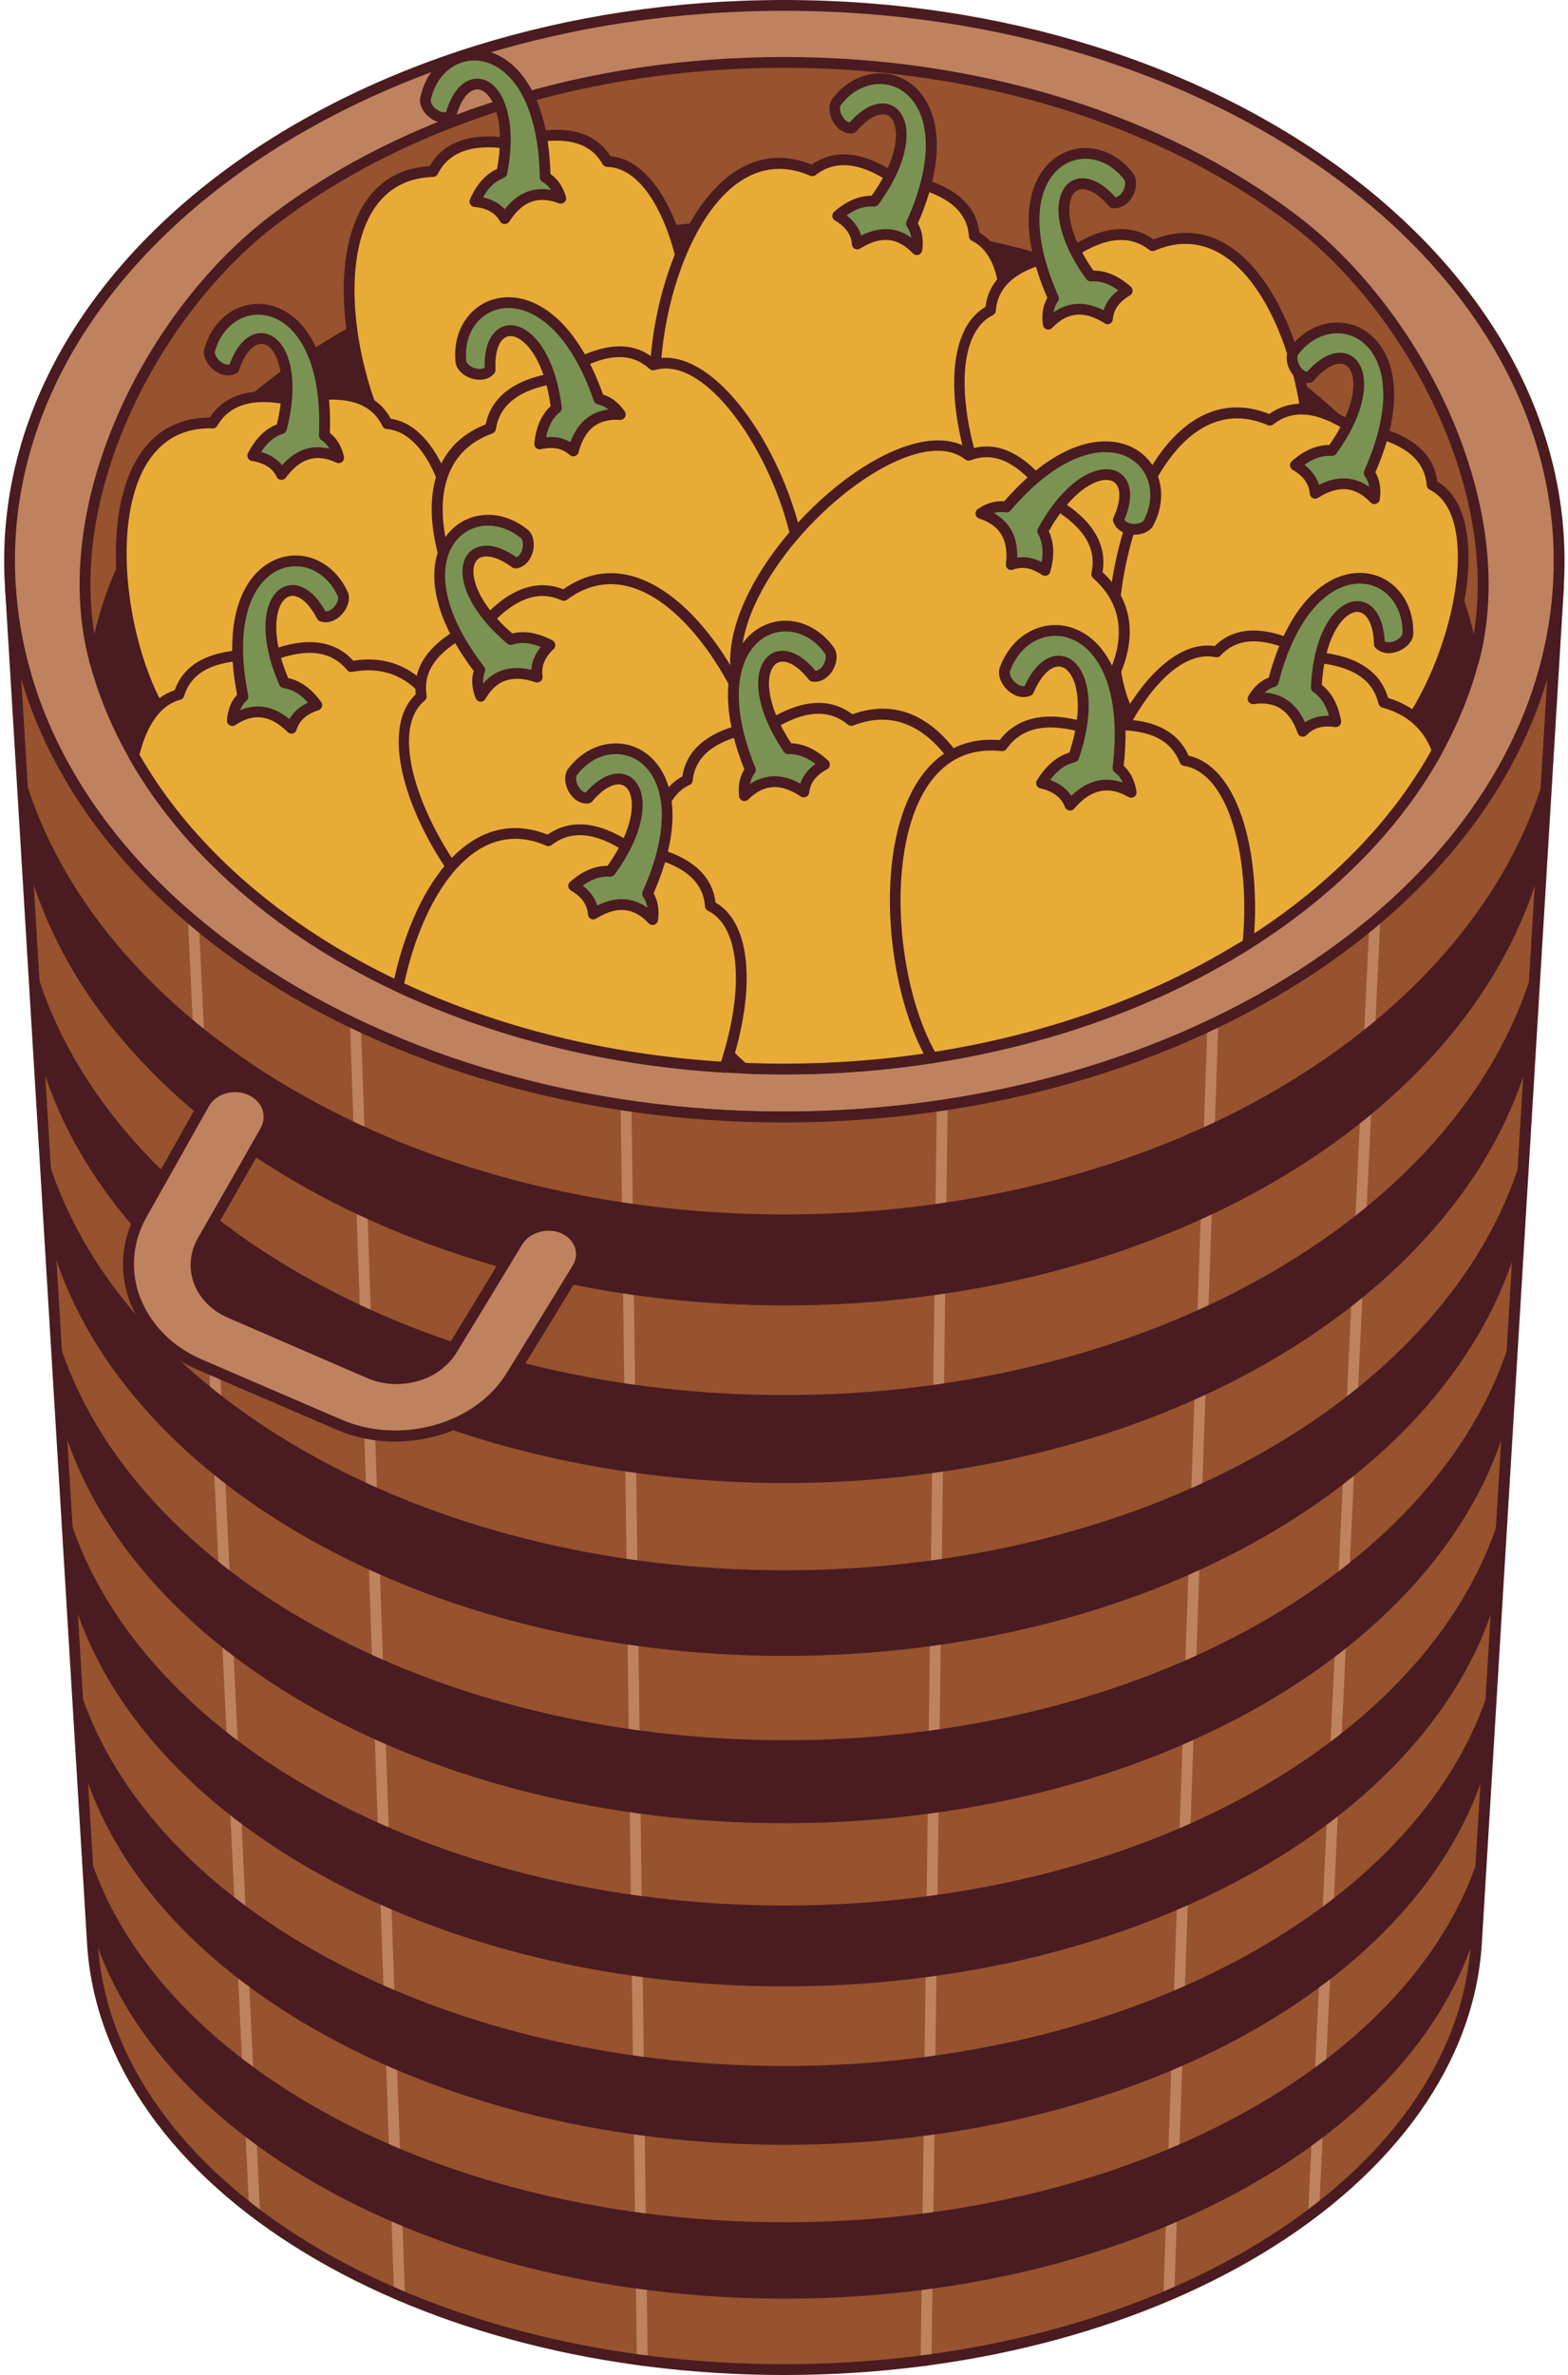
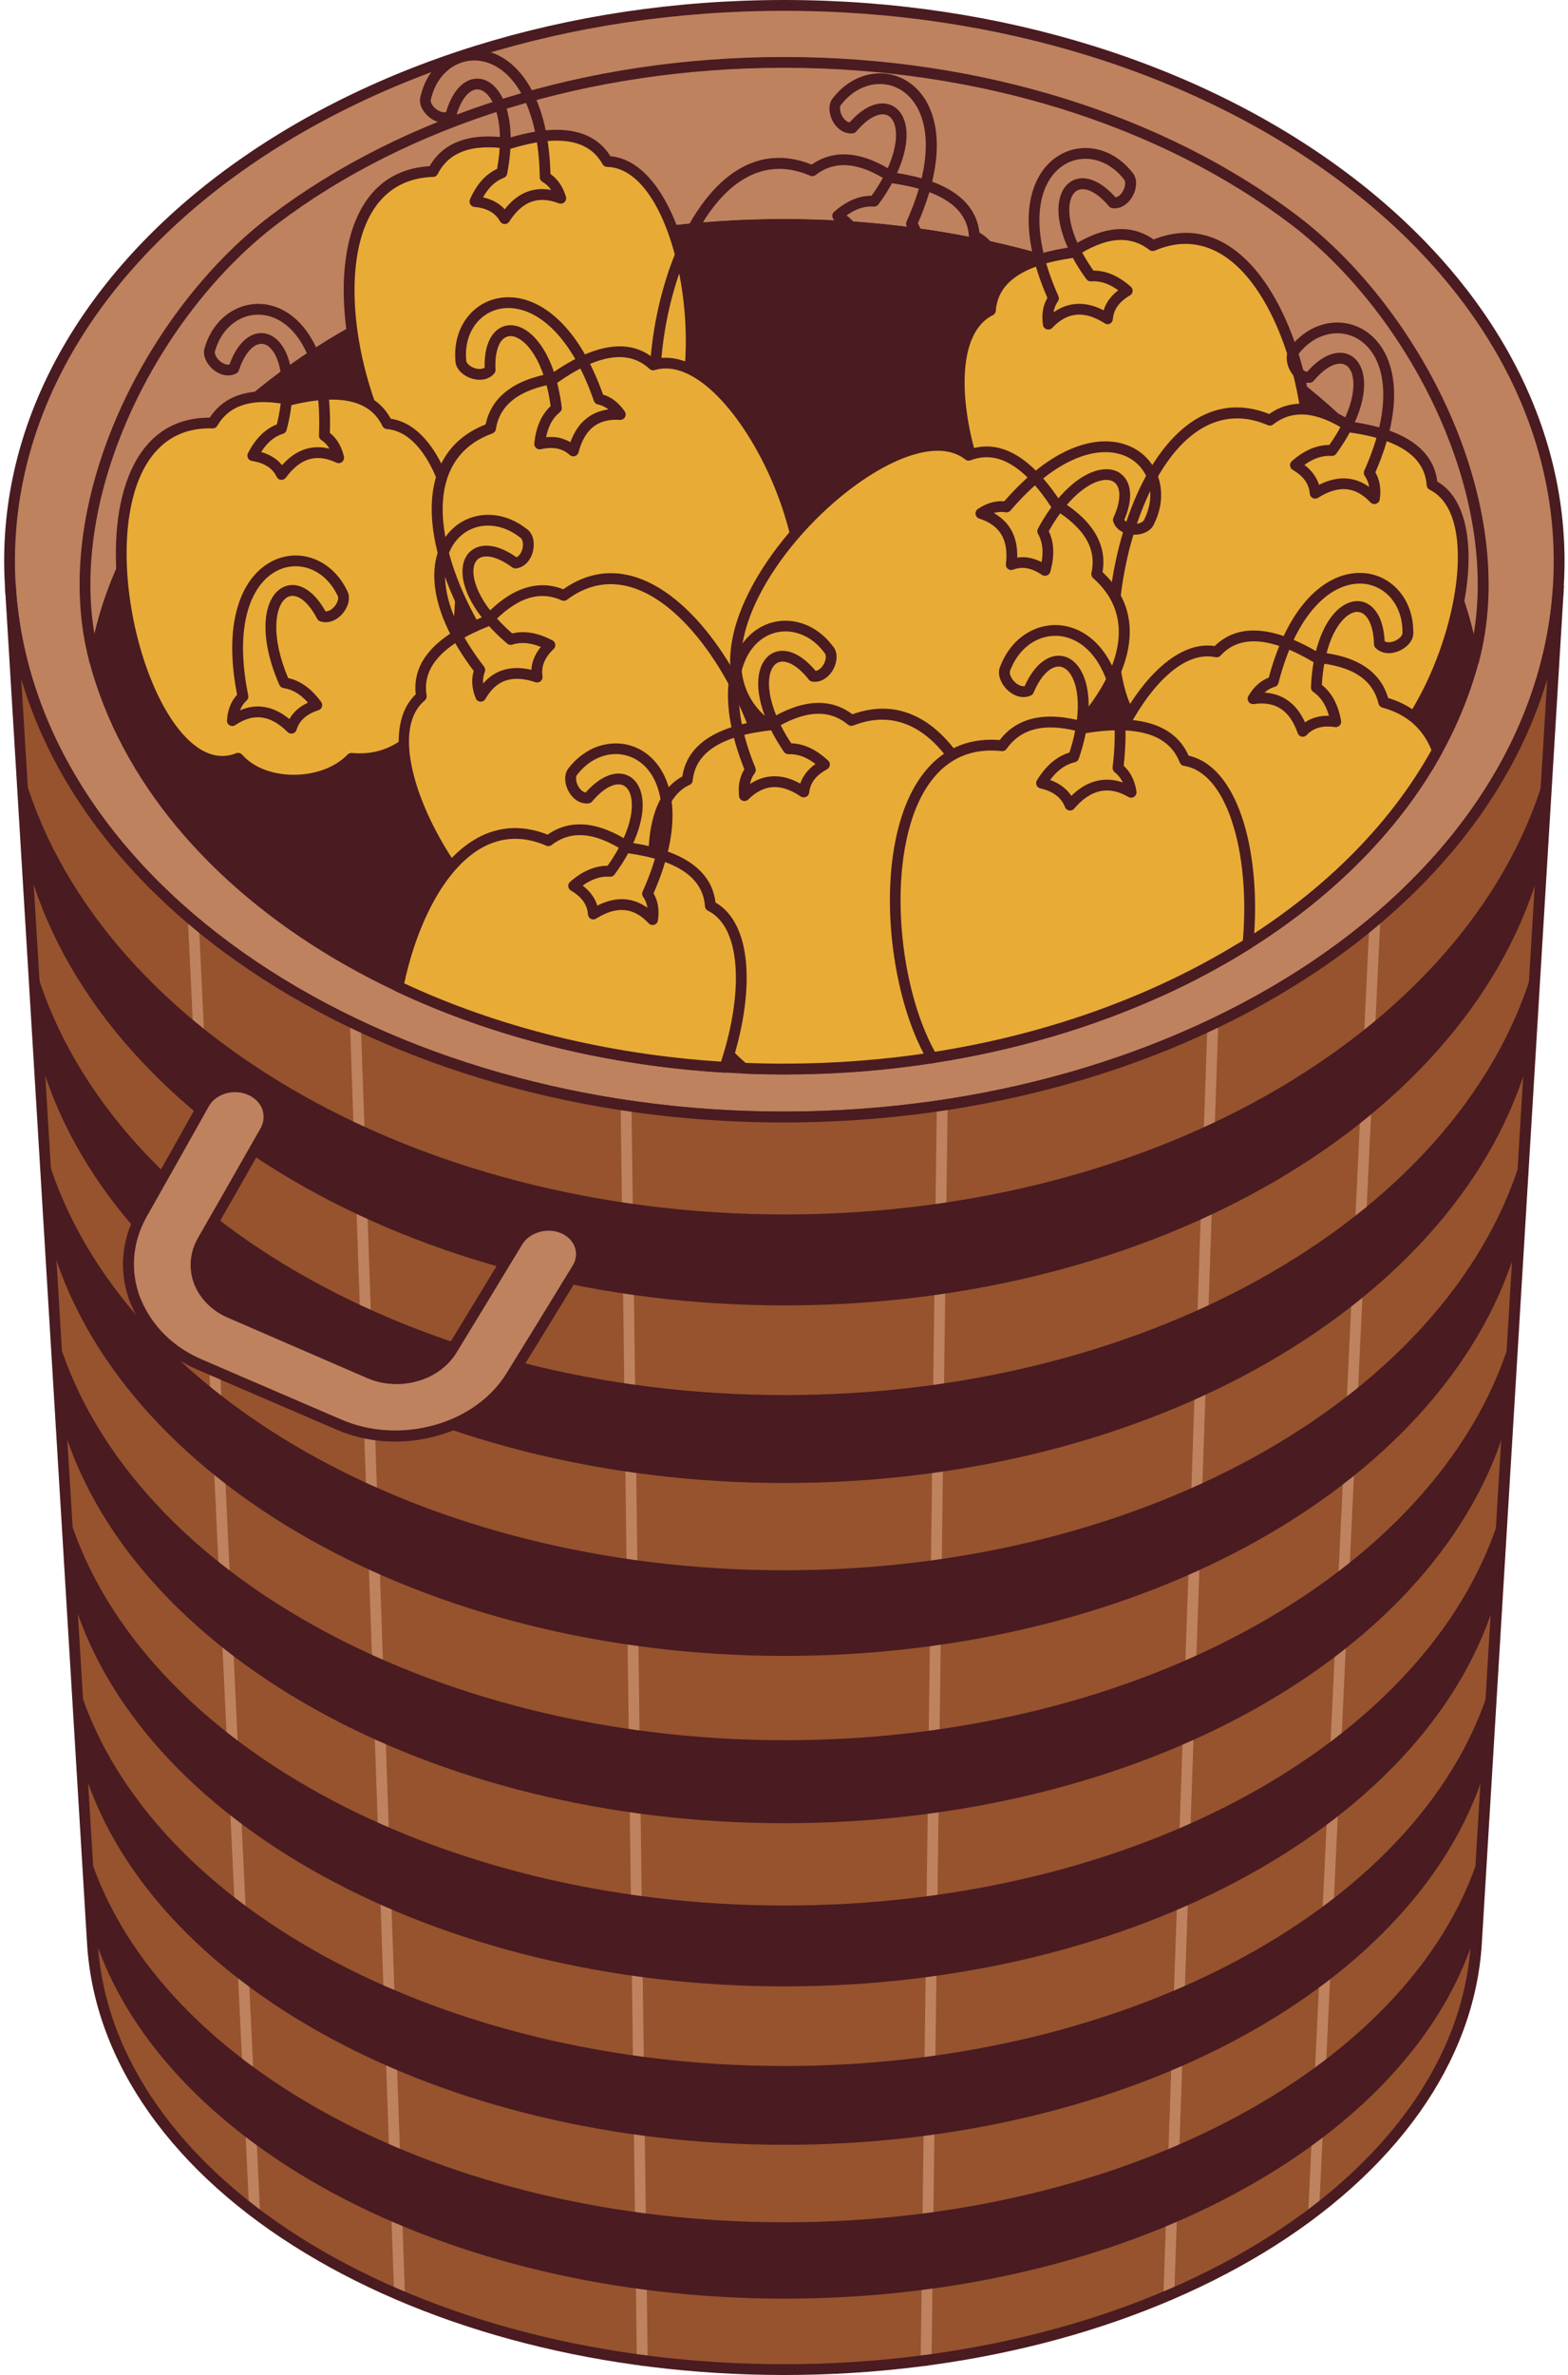
<svg xmlns="http://www.w3.org/2000/svg" height="400.0" preserveAspectRatio="xMidYMid meet" version="1.0" viewBox="-0.7 0.0 264.2 400.0" width="264.2" zoomAndPan="magnify">
  <g id="change1_1">
    <path clip-rule="evenodd" d="M131.41,0.91c37.66,0,71.37,11.44,95.15,29.59c23.39,17.85,36.91,42.01,35.33,68.13 c-1.54,25.52-17.21,48.07-40.98,64.07c-23.4,15.74-54.97,25.4-89.49,25.44c-34.53,0-66.1-9.7-89.47-25.44 C18.19,146.7,2.58,124.11,1.03,98.58c-1.58-26.12,11.9-50.27,35.25-68.09C60.04,12.36,93.75,0.91,131.41,0.91L131.41,0.91z" fill="#bf825f" fill-rule="evenodd" />
  </g>
  <g id="change2_1">
    <path d="M131.41,0c18.52,0,36.09,2.75,52.02,7.71c16.63,5.17,31.45,12.74,43.68,22.07c12,9.16,21.43,19.97,27.59,31.86 c5.97,11.52,8.88,24.04,8.09,37.05c-0.76,12.64-4.95,24.56-11.84,35.33c-7.18,11.23-17.3,21.2-29.55,29.44 c-11.99,8.07-26.11,14.55-41.66,18.97c-14.98,4.26-31.3,6.61-48.34,6.63c-17.02,0-33.32-2.34-48.3-6.6 c-15.57-4.43-29.69-10.92-41.68-19l-0.05-0.04c-12.2-8.23-22.28-18.19-29.43-29.4C5.07,123.22,0.89,111.29,0.13,98.64 C-0.66,85.63,2.24,73.1,8.2,61.59c6.15-11.88,15.56-22.68,27.53-31.82C47.95,20.45,62.78,12.88,79.4,7.71 C95.32,2.76,112.89,0,131.41,0z M182.88,9.44c-15.75-4.9-33.14-7.62-51.48-7.62c-18.33,0-35.72,2.73-51.46,7.62 c-16.42,5.11-31.06,12.58-43.11,21.77c-11.76,8.98-21,19.57-27.02,31.2C4,73.65,1.18,85.86,1.94,98.53 c0.74,12.33,4.82,23.98,11.54,34.5c7.02,11,16.92,20.78,28.92,28.87l0.05,0.03c11.83,7.97,25.78,14.38,41.16,18.75 c14.81,4.21,30.95,6.53,47.8,6.53c16.86-0.02,33.01-2.34,47.84-6.56c15.37-4.37,29.31-10.77,41.14-18.73 c12.04-8.1,21.99-17.9,29.03-28.9c6.72-10.51,10.81-22.14,11.55-34.46c0.77-12.67-2.07-24.88-7.89-36.11 c-6.04-11.64-15.29-22.25-27.08-31.24C213.95,22.02,199.31,14.55,182.88,9.44L182.88,9.44z" fill="#4a1b20" />
  </g>
  <g id="change3_1">
-     <path clip-rule="evenodd" d="M131.41,10.51c33.97,0,64.46,10.23,85.96,26.56c20.79,15.79,37.18,48.22,30.21,74.26 c-3.22-20.27-16.87-38.49-37.38-51.76c-20.77-13.45-48.36-21.74-78.8-21.74s-58.05,8.31-78.8,21.74 c-20.47,13.25-34.13,31.46-37.35,51.72c-6.98-26.03,9.39-58.47,30.18-74.26C66.95,20.7,97.44,10.51,131.41,10.51L131.41,10.51z" fill="#96532e" fill-rule="evenodd" />
-   </g>
+     </g>
  <g id="change2_2">
    <path d="M131.41,9.6c16.73,0,32.63,2.47,47.04,6.93c15.01,4.64,28.42,11.43,39.47,19.82 c11.04,8.38,20.85,21.39,26.66,35.66c5.27,12.96,7.25,26.98,3.89,39.56c-0.13,0.49-0.63,0.78-1.11,0.65 c-0.38-0.1-0.64-0.43-0.67-0.79c-1.58-9.86-5.66-19.23-11.83-27.77c-6.33-8.77-14.86-16.67-25.14-23.32 c-10.53-6.82-22.82-12.3-36.37-16.03c-12.98-3.58-27.12-5.56-41.94-5.56c-14.82,0-28.95,1.98-41.93,5.56 c-13.55,3.74-25.85,9.22-36.37,16.03c-10.26,6.64-18.79,14.53-25.12,23.3c-6.17,8.55-10.26,17.93-11.83,27.8 c-0.08,0.49-0.54,0.83-1.04,0.76c-0.37-0.06-0.65-0.33-0.74-0.66c-3.37-12.58-1.39-26.6,3.87-39.56 c5.8-14.27,15.6-27.27,26.64-35.65c11.05-8.39,24.44-15.16,39.44-19.79C98.76,12.06,114.67,9.6,131.41,9.6L131.41,9.6z M177.91,18.26c-14.24-4.4-29.96-6.84-46.51-6.84c-16.57,0-32.29,2.43-46.54,6.83c-14.8,4.57-28,11.24-38.88,19.5 c-10.78,8.18-20.36,20.91-26.04,34.89c-4.54,11.17-6.58,23.12-4.73,34.15c2.01-8.57,5.87-16.72,11.29-24.23 c6.47-8.96,15.16-17,25.6-23.76c10.67-6.91,23.15-12.47,36.88-16.26c13.15-3.63,27.45-5.63,42.42-5.63c14.97,0,29.27,2,42.42,5.63 c13.72,3.79,26.19,9.35,36.87,16.26c10.46,6.77,19.15,14.82,25.62,23.78c5.43,7.52,9.29,15.68,11.3,24.25 c1.85-11.03-0.19-22.98-4.74-34.14c-5.69-13.98-15.28-26.71-26.06-34.9C205.94,29.53,192.73,22.84,177.91,18.26L177.91,18.26z" fill="#4a1b20" />
  </g>
  <g id="change2_3">
    <path d="M248.47,111.18c0.02,0.13,0.01,0.26-0.02,0.37c-2.66,9.97-7.69,19.28-14.62,27.63 c-7.11,8.57-16.22,16.14-26.81,22.37c-10.48,6.17-22.47,11.08-35.5,14.42c-12.56,3.22-26.07,4.97-40.12,4.97 c-14.06,0-27.6-1.76-40.17-4.98c-13.02-3.34-25-8.25-35.46-14.42c-10.58-6.24-19.68-13.82-26.79-22.4 c-6.92-8.36-11.95-17.68-14.61-27.64c-0.04-0.14-0.04-0.29-0.01-0.42c1.62-10.14,5.81-19.77,12.14-28.53 c6.47-8.96,15.16-17,25.6-23.76c10.67-6.91,23.15-12.47,36.88-16.26c13.15-3.63,27.45-5.63,42.42-5.63h0c14.97,0,29.27,2,42.42,5.63 c13.72,3.79,26.19,9.35,36.87,16.26c10.46,6.77,19.15,14.82,25.62,23.78C242.66,91.37,246.86,101.02,248.47,111.18z" fill="#4a1b20" />
  </g>
  <g id="change3_2">
    <path clip-rule="evenodd" d="M14.87,327.3c1.23,20.39,15.1,38.55,36.31,51.4c20.91,12.67,49.23,20.39,80.23,20.39s59.3-7.73,80.25-20.43 c21.23-12.87,35.15-31.02,36.38-51.4c2.1-34.68,4.27-70.6,6.53-107.91c2.34-38.7,4.78-78.88,7.31-120.73 c-1.54,25.52-17.21,48.07-40.98,64.07c-23.4,15.74-54.97,25.42-89.49,25.44c-34.53,0.02-66.1-9.7-89.47-25.44 C18.19,146.7,2.58,124.11,1.03,98.58C3.57,140.43,6,180.65,8.35,219.35C10.6,256.7,12.78,292.62,14.87,327.3z" fill="#96532e" fill-rule="evenodd" />
  </g>
  <g id="change1_2">
    <path d="M103.88,186.19c-0.01-0.5,0.4-0.91,0.9-0.92c0.5-0.01,0.91,0.4,0.92,0.9l2.73,211.39 c0.01,0.5-0.4,0.91-0.9,0.92c-0.5,0.01-0.91-0.4-0.92-0.9L103.88,186.19z M230.05,155.08c0.02-0.5,0.45-0.89,0.95-0.86 c0.5,0.02,0.89,0.45,0.86,0.95l-10.31,217.4c-0.02,0.5-0.45,0.89-0.95,0.86c-0.5-0.02-0.89-0.45-0.86-0.95 C219.74,372.49,230.05,155.08,230.05,155.08z M202.75,172.5c0.02-0.5,0.44-0.89,0.94-0.88c0.5,0.02,0.9,0.44,0.88,0.94l-7.42,214.02 c-0.02,0.5-0.44,0.9-0.94,0.88c-0.5-0.02-0.9-0.43-0.88-0.94L202.75,172.5L202.75,172.5z M157.15,186.13c0.01-0.5,0.42-0.9,0.92-0.9 c0.5,0.01,0.9,0.42,0.9,0.92l-2.72,211.43c-0.01,0.5-0.42,0.9-0.92,0.9c-0.5-0.01-0.9-0.42-0.9-0.92L157.15,186.13z M30.98,155.17 c-0.02-0.5,0.36-0.93,0.86-0.95c0.5-0.02,0.93,0.36,0.95,0.86l10.32,217.44c0.02,0.5-0.36,0.93-0.86,0.95 c-0.5,0.02-0.93-0.36-0.95-0.86L30.98,155.17z M58.28,172.55c-0.02-0.5,0.38-0.92,0.88-0.94c0.5-0.02,0.92,0.38,0.94,0.88 l7.43,214.02c0.02,0.5-0.38,0.92-0.88,0.94c-0.5,0.02-0.92-0.38-0.94-0.88C65.71,386.57,58.28,172.55,58.28,172.55z" fill="#bf825f" />
  </g>
  <g id="change2_4">
    <path clip-rule="evenodd" d="M131.5,374.28c28.91,0,55.56-6.7,76.26-17.84c20.94-11.27,36.09-27.24,41.27-45.63 c-0.28,4.66-0.56,9.2-0.83,13.78c-5.14,18.12-20.18,33.83-40.97,44.95c-20.56,11.01-47.02,17.6-75.74,17.6 c-28.71,0-55.17-6.6-75.74-17.6c-20.82-11.14-35.85-26.92-41.06-44.99c-0.28-4.58-0.55-9.12-0.83-13.78 c5.26,18.39,20.38,34.39,41.36,45.67C75.94,367.58,102.59,374.28,131.5,374.28z M131.51,204.54c31.52,0,60.6-7.93,83.22-21.22 c22.91-13.46,39.54-32.49,45.32-54.47c-0.33,5.53-0.67,10.99-0.99,16.4c-5.73,21.66-22.22,40.47-44.96,53.71 c-22.44,13.07-51.31,20.9-82.59,20.9c-31.29,0-60.13-7.83-82.59-20.9c-22.76-13.25-39.25-32.05-45.05-53.67 c-0.33-5.41-0.66-10.87-0.99-16.4c5.86,21.94,22.48,40.98,45.42,54.43C70.92,196.59,99.98,204.54,131.51,204.54z M131.51,234.96 c31.06,0,59.69-7.74,81.98-20.63c22.55-13.04,38.92-31.5,44.59-52.84c-0.33,5.38-0.65,10.67-0.97,15.97 c-5.62,20.98-21.85,39.18-44.24,52.04c-22.11,12.7-50.54,20.27-81.37,20.27s-59.24-7.57-81.37-20.27 c-22.41-12.86-38.64-31.06-44.33-52.04c-0.32-5.3-0.64-10.59-0.97-15.97c5.75,21.34,22.11,39.78,44.69,52.84 C71.83,227.23,100.45,234.96,131.51,234.96z M131.5,264.47c30.6,0,58.83-7.49,80.77-19.99c22.22-12.66,38.32-30.66,43.89-51.28 c-0.31,5.18-0.62,10.31-0.93,15.45c-5.52,20.35-21.5,38.05-43.54,50.53c-21.78,12.33-49.79,19.71-80.18,19.71 c-30.38,0-58.38-7.39-80.17-19.71c-22.08-12.49-38.05-30.18-43.64-50.53c-0.31-5.14-0.62-10.27-0.93-15.49 c5.64,20.67,21.74,38.66,43.98,51.32C72.7,256.98,100.9,264.47,131.5,264.47L131.5,264.47z M131.5,293.09 c30.16,0.02,57.98-7.28,79.59-19.43c21.89-12.3,37.73-29.7,43.2-49.77c-0.31,5.06-0.61,10.03-0.91,15.01 c-5.42,19.79-21.14,36.96-42.87,49.06c-21.46,11.95-49.07,19.11-79.02,19.11c-29.95,0-57.53-7.18-79.02-19.15 C30.75,275.8,15.02,258.65,9.52,238.9c-0.3-4.98-0.6-9.95-0.91-15.01c5.55,20.07,21.4,37.46,43.3,49.73 C73.56,285.76,101.34,293.07,131.5,293.09z M131.5,320.93c29.73,0,57.15-7.04,78.45-18.83c21.56-11.94,37.17-28.91,42.54-48.38 c-0.3,4.9-0.59,9.8-0.88,14.61c-5.33,19.19-20.82,35.87-42.22,47.62c-21.15,11.62-48.37,18.6-77.89,18.6 c-29.52,0-56.73-7-77.89-18.64c-21.43-11.78-36.91-28.43-42.31-47.62c-0.29-4.82-0.59-9.71-0.88-14.61 c5.45,19.47,21.06,36.41,42.64,48.34C74.39,313.81,101.77,320.93,131.5,320.93L131.5,320.93z M131.5,347.96 c29.32,0,56.34-6.89,77.34-18.36c21.25-11.59,36.62-27.99,41.9-46.94c-0.29,4.78-0.57,9.48-0.86,14.18 c-5.24,18.64-20.49,34.87-41.59,46.31c-20.85,11.3-47.69,18.08-76.8,18.08c-29.11,0-55.93-6.78-76.8-18.12 c-21.11-11.47-36.37-27.67-41.68-46.35c-0.28-4.66-0.57-9.36-0.86-14.14c5.35,18.91,20.72,35.35,41.99,46.94 C75.18,341.03,102.18,347.96,131.5,347.96z" fill="#4a1b20" fill-rule="evenodd" />
  </g>
  <g id="change1_3">
    <path d="M43.98,190.48c1.46-2.52,0.33-5.61-2.53-6.88c-2.89-1.27-6.37-0.21-7.79,2.32 c-3.51,6.26-7.02,12.49-10.51,18.66c-2.65,4.69-2.84,9.91-1.06,14.48c0.08,0.13,0.13,0.26,0.18,0.39 c1.85,4.39,5.52,8.19,10.65,10.37c7.86,3.41,15.7,6.76,23.51,10.14c5.24,2.25,11.09,2.42,16.32,0.95c5.27-1.47,9.91-4.64,12.71-9.23 c3.68-5.94,7.38-11.96,11.1-18.05c1.5-2.43,0.47-5.45-2.31-6.71c-2.79-1.23-6.31-0.2-7.79,2.29c-3.68,6.09-7.35,12.15-11,18.12 c-1.31,2.16-3.53,3.72-6.03,4.42c-2.53,0.73-5.31,0.62-7.82-0.43c-7.84-3.41-15.72-6.79-23.62-10.24c-2.43-1.05-4.16-2.87-5.04-4.9 c-0.03-0.1-0.05-0.19-0.1-0.26c-0.83-2.19-0.71-4.69,0.55-6.91C36.92,202.91,40.44,196.71,43.98,190.48L43.98,190.48z" fill="#bf825f" />
  </g>
  <g id="change4_1">
    <path clip-rule="evenodd" d="M79.98,84.98c4.63,4.67,14.67,3.97,19.04-1.15c24.56,0.86,19.16-56.27,2.59-56.63 c-2.56-4.6-8.08-5.6-16.54-3.01c-6.46-0.97-10.74,0.59-12.83,4.7C44.78,29.72,62.91,93.07,79.98,84.98z" fill="#e8ac36" fill-rule="evenodd" />
  </g>
  <g id="change2_5">
    <path d="M80.66,84.37c0.14,0.14,0.29,0.28,0.45,0.42c2.12,1.81,5.26,2.58,8.4,2.39c3.15-0.19,6.26-1.35,8.32-3.39 c0.18-0.17,0.35-0.36,0.51-0.55c0.19-0.23,0.47-0.33,0.75-0.32c7.59,0.25,12.14-5.51,14.28-13.36c0.95-3.51,1.43-7.41,1.48-11.39 c0.05-3.99-0.32-8.06-1.06-11.87c-1.94-9.94-6.34-18.06-12.19-18.19c-0.34-0.01-0.62-0.19-0.78-0.47c-1.14-2.05-2.95-3.3-5.42-3.75 c-2.61-0.48-5.96-0.09-10.05,1.16c-0.13,0.04-0.27,0.05-0.4,0.03c-3.08-0.46-5.61-0.33-7.61,0.4L77.3,25.5 c-1.89,0.7-3.31,1.97-4.24,3.8c-0.17,0.33-0.5,0.51-0.84,0.5c-7.12,0.24-10.96,5.05-12.44,11.7c-1.29,5.79-0.83,12.95,0.8,19.79 c1.63,6.85,4.41,13.34,7.77,17.79c3.43,4.54,7.42,6.89,11.25,5.08C79.97,83.98,80.4,84.08,80.66,84.37z M79.93,86.17l-0.14-0.12 c-4.58,1.8-9.11-0.84-12.9-5.88c-3.51-4.65-6.41-11.39-8.09-18.47c-1.68-7.08-2.15-14.53-0.8-20.61c1.63-7.31,5.85-12.64,13.69-13.1 c1.14-1.99,2.8-3.4,4.98-4.21l0.05-0.02c2.24-0.82,5.01-0.99,8.3-0.52c4.28-1.29,7.85-1.67,10.7-1.15c2.86,0.52,5.01,1.93,6.43,4.22 c6.57,0.57,11.38,9.17,13.42,19.63c0.76,3.92,1.15,8.11,1.09,12.24c-0.05,4.14-0.55,8.2-1.54,11.84 c-2.31,8.51-7.31,14.79-15.69,14.71l-0.32,0.33c-2.38,2.36-5.93,3.7-9.49,3.92C86.04,89.21,82.43,88.3,79.93,86.17L79.93,86.17z" fill="#4a1b20" />
  </g>
  <g id="change4_2">
-     <path clip-rule="evenodd" d="M119.28,82.8c2.19,6.2,11.58,9.85,17.72,7.07c21.85,11.24,41.3-42.74,26.46-50.13 c-0.36-5.25-4.92-8.51-13.68-9.77c-5.43-3.63-9.97-4.04-13.61-1.22C110.97,17.81,100.39,82.85,119.28,82.8z" fill="#e8ac36" fill-rule="evenodd" />
-   </g>
+     </g>
  <g id="change2_6">
    <path d="M120.14,82.49c0.07,0.2,0.16,0.41,0.25,0.61c1.15,2.55,3.66,4.58,6.57,5.74c2.93,1.16,6.24,1.44,8.97,0.47 c0.23-0.08,0.47-0.18,0.69-0.28c0.27-0.12,0.57-0.1,0.82,0.04c6.76,3.46,13.33,0.18,18.61-6.01c2.35-2.75,4.44-6.09,6.19-9.67 c1.75-3.59,3.15-7.43,4.1-11.19c2.48-9.82,1.96-19.04-3.28-21.65c-0.31-0.16-0.5-0.47-0.5-0.79c-0.17-2.32-1.27-4.21-3.31-5.66 c-2.16-1.54-5.36-2.62-9.59-3.23c-0.16-0.02-0.3-0.08-0.42-0.17c-2.57-1.71-4.91-2.67-7.01-2.85c-2.03-0.18-3.87,0.36-5.5,1.63 c-0.28,0.22-0.66,0.24-0.96,0.1c-6.56-2.83-12.08-0.11-16.25,5.28c-3.63,4.69-6.27,11.37-7.71,18.25 c-1.44,6.89-1.69,13.95-0.55,19.41c1.16,5.57,3.77,9.4,8.02,9.39C119.68,81.89,120.02,82.14,120.14,82.49L120.14,82.49z M118.73,83.85l-0.07-0.17c-4.9-0.33-7.88-4.64-9.17-10.81c-1.19-5.7-0.94-13.03,0.55-20.15c1.49-7.13,4.24-14.07,8.05-18.99 c4.59-5.92,10.68-8.94,17.97-6.01c1.9-1.33,4.02-1.89,6.34-1.68c2.38,0.21,4.95,1.23,7.73,3.06c4.43,0.66,7.82,1.83,10.18,3.52 c2.36,1.69,3.71,3.87,4.02,6.55c5.7,3.31,6.39,13.14,3.78,23.47c-0.98,3.88-2.42,7.85-4.22,11.55c-1.81,3.71-3.99,7.18-6.45,10.06 c-5.72,6.71-12.91,10.26-20.46,6.62l-0.43,0.16c-3.16,1.12-6.94,0.81-10.25-0.5C122.97,89.2,120.08,86.84,118.73,83.85L118.73,83.85 z" fill="#4a1b20" />
  </g>
  <g id="change4_3">
    <path clip-rule="evenodd" d="M210.26,95.46c-2.21,6.19-11.61,9.81-17.74,7.01c-21.88,11.18-41.17-42.87-26.31-50.21 c0.38-5.25,4.94-8.49,13.71-9.73c5.44-3.62,9.98-4.01,13.62-1.17C218.77,30.5,229.15,95.57,210.26,95.46z" fill="#e8ac36" fill-rule="evenodd" />
  </g>
  <g id="change2_7">
    <path d="M210.89,96.35l-0.11,0.25c-1.38,2.95-4.25,5.27-7.55,6.58c-3.31,1.31-7.09,1.6-10.25,0.47l-0.44-0.17 c-7.56,3.62-14.75,0.04-20.44-6.69c-2.44-2.89-4.61-6.36-6.41-10.08c-1.79-3.71-3.22-7.67-4.19-11.56 c-2.58-10.34-1.86-20.17,3.85-23.46c0.32-2.68,1.67-4.86,4.04-6.54c2.37-1.68,5.77-2.84,10.19-3.49c2.79-1.82,5.37-2.84,7.74-3.04 l0.03,0c2.31-0.19,4.42,0.37,6.31,1.71c7.3-2.9,13.38,0.14,17.95,6.07c3.79,4.93,6.52,11.88,7.99,19.02 c1.47,7.13,1.69,14.46,0.49,20.15C218.78,91.73,215.79,96.04,210.89,96.35z M209.15,95.77c0.09-0.2,0.18-0.41,0.25-0.61 c0.13-0.35,0.47-0.6,0.86-0.6c4.24,0.02,6.86-3.8,8.04-9.36c1.16-5.45,0.94-12.52-0.49-19.41c-1.42-6.88-4.03-13.57-7.65-18.27 c-4.16-5.41-9.7-8.14-16.28-5.31c-0.3,0.12-0.65,0.09-0.92-0.12c-1.62-1.26-3.45-1.81-5.48-1.64l-0.02,0 c-2.12,0.18-4.47,1.14-7.06,2.86c-0.11,0.07-0.24,0.12-0.38,0.14c-4.23,0.6-7.43,1.66-9.6,3.2c-2.05,1.45-3.16,3.35-3.33,5.69 c-0.02,0.31-0.21,0.6-0.51,0.75c-5.24,2.59-5.8,11.81-3.35,21.64c0.94,3.76,2.32,7.6,4.06,11.2c1.73,3.59,3.82,6.93,6.16,9.69 c5.25,6.21,11.82,9.5,18.59,6.07c0.24-0.13,0.54-0.16,0.81-0.03c0.2,0.09,0.44,0.19,0.69,0.28c2.73,0.97,6.04,0.71,8.97-0.45 c2.89-1.14,5.39-3.14,6.56-5.65L209.15,95.77L209.15,95.77z" fill="#4a1b20" />
  </g>
  <g id="change4_4">
    <path clip-rule="evenodd" d="M196.56,124.86c2.21,6.19,11.61,9.81,17.74,7.01c21.88,11.18,41.17-42.88,26.31-50.21 c-0.38-5.25-4.94-8.49-13.71-9.73c-5.44-3.62-9.98-4.01-13.62-1.17C188.04,59.9,177.66,124.97,196.56,124.86z" fill="#e8ac36" fill-rule="evenodd" />
  </g>
  <g id="change2_8">
    <path d="M197.41,124.56c0.07,0.2,0.16,0.41,0.25,0.61l0.02,0.05c1.17,2.52,3.67,4.52,6.57,5.66 c2.93,1.16,6.25,1.42,8.98,0.45l0.04-0.02c0.23-0.08,0.45-0.17,0.65-0.26c0.27-0.12,0.57-0.1,0.81,0.03 c6.77,3.44,13.34,0.14,18.59-6.07c2.34-2.77,4.43-6.11,6.16-9.69c1.74-3.6,3.12-7.44,4.06-11.2c2.45-9.83,1.9-19.05-3.35-21.64 c-0.3-0.15-0.48-0.44-0.5-0.75c-0.17-2.34-1.28-4.24-3.33-5.69c-2.16-1.53-5.36-2.6-9.59-3.2c-0.14-0.02-0.27-0.07-0.38-0.14 c-2.59-1.72-4.94-2.67-7.06-2.86c-2.04-0.18-3.87,0.37-5.5,1.64c-0.27,0.21-0.62,0.25-0.92,0.12c-6.58-2.83-12.11-0.1-16.28,5.31 c-3.62,4.7-6.23,11.39-7.65,18.27c-1.42,6.89-1.65,13.96-0.49,19.41c1.18,5.57,3.8,9.39,8.04,9.36 C196.95,123.95,197.29,124.2,197.41,124.56L197.41,124.56z M196,125.91l-0.07-0.16c-4.9-0.31-7.89-4.62-9.2-10.78 c-1.21-5.69-0.98-13.03,0.49-20.15c1.47-7.13,4.2-14.09,7.99-19.02c4.57-5.93,10.65-8.97,17.95-6.07c1.9-1.34,4.01-1.9,6.34-1.7 c2.37,0.21,4.95,1.22,7.74,3.04c4.43,0.64,7.82,1.81,10.19,3.49c2.37,1.68,3.72,3.86,4.04,6.54c5.71,3.3,6.43,13.12,3.85,23.46 c-0.97,3.89-2.4,7.85-4.19,11.56c-1.8,3.72-3.97,7.19-6.41,10.08c-5.7,6.73-12.88,10.3-20.44,6.69l-0.43,0.17 c-3.16,1.13-6.94,0.84-10.25-0.47c-3.31-1.3-6.18-3.63-7.56-6.59L196,125.91z" fill="#4a1b20" />
  </g>
  <g id="change4_5">
    <path clip-rule="evenodd" d="M39.43,127.71c4.33,4.95,14.4,4.86,19.08,0.01c24.46,2.36,22.56-54.99,6.04-56.36 c-2.28-4.75-7.72-6.09-16.32-4.02c-6.39-1.37-10.75-0.07-13.1,3.91C7.67,70.4,21.9,134.74,39.43,127.71z" fill="#e8ac36" fill-rule="evenodd" />
  </g>
  <g id="change2_9">
    <path d="M40.14,127.14c0.13,0.15,0.28,0.3,0.43,0.45c2.01,1.94,5.1,2.9,8.23,2.9c3.15,0,6.33-0.97,8.51-2.88 c0.18-0.16,0.36-0.33,0.54-0.52c0.21-0.21,0.49-0.31,0.77-0.27c7.56,0.71,12.46-4.76,15.07-12.46c1.16-3.43,1.88-7.3,2.17-11.28 c0.3-3.99,0.18-8.08-0.33-11.92c-1.33-10.03-5.23-18.41-11.05-18.9c-0.36-0.03-0.65-0.26-0.78-0.58c-1.02-2.08-2.74-3.42-5.16-4.01 c-2.58-0.63-5.95-0.45-10.1,0.55c-0.14,0.03-0.27,0.03-0.4,0c-3.04-0.65-5.58-0.67-7.62-0.06c-1.96,0.58-3.46,1.76-4.51,3.55 c-0.18,0.31-0.52,0.47-0.86,0.44c-7.13-0.2-11.26,4.37-13.14,10.91c-1.64,5.7-1.62,12.88-0.41,19.81 c1.21,6.93,3.59,13.58,6.67,18.23c3.14,4.74,6.98,7.34,10.92,5.76C39.47,126.71,39.89,126.84,40.14,127.14L40.14,127.14z M39.31,128.9l-0.13-0.13c-4.68,1.51-9.04-1.4-12.52-6.65c-3.21-4.85-5.7-11.76-6.95-18.93c-1.25-7.18-1.26-14.64,0.46-20.61 c2.07-7.2,6.61-12.26,14.47-12.24c1.27-1.94,3.03-3.24,5.27-3.91c2.29-0.68,5.06-0.69,8.32-0.01c4.35-1.02,7.94-1.19,10.75-0.5 c2.82,0.69,4.87,2.23,6.16,4.6c6.52,0.97,10.8,9.85,12.19,20.42c0.53,3.97,0.65,8.18,0.35,12.29c-0.31,4.12-1.05,8.14-2.27,11.73 c-2.83,8.35-8.2,14.32-16.56,13.72l-0.34,0.31c-2.52,2.21-6.14,3.32-9.71,3.32C45.22,132.3,41.67,131.17,39.31,128.9z" fill="#4a1b20" />
  </g>
  <g id="change4_6">
    <path clip-rule="evenodd" d="M106.65,123.1c5.85,3.02,15.18-0.76,17.75-6.99c23.62-6.78,0.81-59.43-15.06-54.65 c-3.86-3.58-9.41-2.83-16.66,2.25c-6.44,1.07-10.03,3.88-10.75,8.44C56.07,81.45,92.92,136.08,106.65,123.1z" fill="#e8ac36" fill-rule="evenodd" />
  </g>
  <g id="change2_10">
    <path d="M107.09,122.31c0.19,0.1,0.38,0.19,0.57,0.26c2.58,1.07,5.8,0.83,8.73-0.33c2.93-1.16,5.53-3.22,6.86-5.8 c0.12-0.23,0.22-0.45,0.32-0.68c0.11-0.27,0.33-0.46,0.59-0.53c7.31-2.1,9.87-9,9.47-17.13c-0.18-3.62-0.93-7.48-2.12-11.29 l-0.01-0.04c-1.18-3.8-2.79-7.54-4.67-10.92c-4.92-8.85-11.62-15.21-17.22-13.52c-0.33,0.1-0.67,0-0.9-0.23 c-1.72-1.58-3.82-2.2-6.3-1.87c-2.63,0.35-5.69,1.76-9.19,4.22c-0.12,0.09-0.26,0.14-0.4,0.16c-3.06,0.51-5.42,1.42-7.08,2.73 c-1.61,1.26-2.57,2.91-2.89,4.95c-0.05,0.34-0.3,0.61-0.6,0.72c-6.73,2.43-8.9,8.2-8.25,14.99c0.57,5.9,3.22,12.57,6.89,18.57 c3.67,6.01,8.33,11.32,12.89,14.51c4.66,3.26,9.19,4.26,12.27,1.35C106.32,122.16,106.76,122.12,107.09,122.31L107.09,122.31z M106.97,124.25l-0.17-0.07c-3.79,3.12-8.92,2.01-14.09-1.6c-4.77-3.34-9.62-8.85-13.41-15.06c-3.79-6.22-6.55-13.16-7.14-19.35 c-0.71-7.45,1.66-13.82,8.97-16.69c0.47-2.27,1.63-4.13,3.47-5.57c1.87-1.47,4.45-2.49,7.73-3.06c3.67-2.55,6.95-4.02,9.83-4.41 c2.88-0.39,5.35,0.28,7.42,2.02c6.42-1.5,13.66,5.2,18.83,14.51c1.94,3.48,3.6,7.34,4.82,11.26l0.02,0.04 c1.23,3.94,2.01,7.96,2.2,11.74c0.43,8.81-2.38,16.33-10.37,18.84l-0.2,0.41c-1.54,2.98-4.5,5.35-7.81,6.66 C113.72,125.25,110.01,125.51,106.97,124.25z" fill="#4a1b20" />
  </g>
  <g id="change4_7">
    <path clip-rule="evenodd" d="M142.4,135.02c-6.54,0.66-13.84-6.28-13.95-13.02c-19.48-14.97,21.06-55.58,34.06-45.31 c4.9-1.91,9.79,0.82,14.67,8.21c5.6,3.36,7.9,7.3,6.9,11.8C204.73,114.84,150.4,152.13,142.4,135.02L142.4,135.02z" fill="#e8ac36" fill-rule="evenodd" />
  </g>
  <g id="change2_11">
    <path d="M141.86,135.97l-0.18,0c-3.28,0.05-6.65-1.55-9.26-3.99c-2.6-2.43-4.49-5.73-4.82-9.06l-0.04-0.46 c-6.51-5.28-6.37-13.3-2.73-21.33c1.56-3.44,3.76-6.89,6.35-10.12c2.58-3.21,5.55-6.2,8.64-8.74c8.23-6.76,17.42-10.33,22.84-6.59 c2.56-0.86,5.11-0.58,7.64,0.84c2.54,1.42,5.05,3.99,7.53,7.71c2.84,1.73,4.86,3.63,6.06,5.68c1.18,2.02,1.57,4.17,1.18,6.45 c5.75,5.35,5.62,12.15,2.22,18.82c-2.82,5.54-7.93,10.99-13.75,15.38c-5.81,4.39-12.34,7.74-18,9.09 C149.42,141.12,144.25,140.26,141.86,135.97z M141.65,134.15c0.21,0,0.43-0.02,0.66-0.04c0.37-0.04,0.74,0.16,0.91,0.52 c1.8,3.84,6.37,4.57,11.91,3.24c5.42-1.29,11.71-4.53,17.32-8.77c5.61-4.24,10.53-9.47,13.22-14.75c3.1-6.08,3.2-12.25-2.18-16.98 c-0.24-0.21-0.36-0.55-0.29-0.88c0.45-2.02,0.16-3.91-0.87-5.67c-1.07-1.82-2.93-3.53-5.58-5.13c-0.13-0.07-0.24-0.17-0.33-0.3 c-2.35-3.57-4.69-6-7.01-7.3c-2.19-1.23-4.38-1.41-6.57-0.56c-0.29,0.11-0.63,0.07-0.89-0.14c-4.59-3.63-13.16-0.17-20.98,6.26 c-2.99,2.46-5.87,5.36-8.38,8.48c-2.49,3.1-4.62,6.42-6.11,9.72c-3.35,7.42-3.51,14.77,2.52,19.41c0.21,0.16,0.35,0.42,0.36,0.71 c0,0.24,0.02,0.49,0.05,0.74c0.29,2.88,1.95,5.76,4.25,7.91C135.95,132.79,138.86,134.2,141.65,134.15L141.65,134.15z" fill="#4a1b20" />
  </g>
  <g id="change4_8">
    <path clip-rule="evenodd" d="M194.54,167c-0.37-0.49-0.7-1.01-0.98-1.55c-24.08-4.89-5.48-59.19,10.71-55.66c3.57-3.87,9.16-3.56,16.78,0.93 c6.51,0.56,10.3,3.08,11.38,7.57c4.79,1.3,7.64,4.25,9.04,8.12c-7.46,13.58-19.63,25.38-34.91,34.37 C202.75,163.02,198.74,165.1,194.54,167z" fill="#e8ac36" fill-rule="evenodd" />
  </g>
  <g id="change2_12">
    <path d="M193.79,167.51c-0.19-0.25-0.37-0.52-0.55-0.79l-0.28-0.47c-8.17-1.88-11.56-9.16-11.82-17.97 c-0.11-3.78,0.35-7.85,1.27-11.87c0.91-4.02,2.26-8.01,3.93-11.65c4.43-9.69,11.11-16.94,17.63-15.95c1.92-1.89,4.33-2.76,7.23-2.6 c2.9,0.16,6.28,1.37,10.14,3.62c3.31,0.31,5.96,1.12,7.95,2.44c1.95,1.29,3.24,3.05,3.9,5.28c2.23,0.68,4.05,1.71,5.5,3.01 c1.68,1.51,2.87,3.39,3.65,5.53c0.09,0.25,0.06,0.52-0.06,0.74c-3.74,6.82-8.66,13.19-14.55,18.99 c-5.96,5.87-12.93,11.16-20.69,15.73c-1.94,1.14-3.91,2.23-5.92,3.27c-2.03,1.05-4.09,2.05-6.19,3 C194.51,168.01,194.04,167.87,193.79,167.51z M194.78,165.75l0.07,0.11c1.85-0.85,3.66-1.73,5.43-2.64c2-1.04,3.95-2.11,5.84-3.22 c7.63-4.49,14.48-9.68,20.34-15.45c5.66-5.57,10.4-11.68,14.03-18.21c-0.67-1.7-1.66-3.19-3.01-4.41c-1.36-1.22-3.1-2.17-5.27-2.76 c-0.31-0.09-0.56-0.33-0.64-0.67c-0.48-2.01-1.57-3.58-3.27-4.71c-1.77-1.17-4.2-1.9-7.3-2.16c-0.13-0.01-0.26-0.05-0.39-0.12 c-3.68-2.17-6.85-3.33-9.5-3.48c-2.49-0.14-4.54,0.64-6.12,2.35c-0.21,0.25-0.55,0.38-0.89,0.31c-5.72-1.24-11.9,5.63-16.1,14.83 c-1.61,3.53-2.93,7.4-3.81,11.3c-0.88,3.89-1.33,7.8-1.22,11.43c0.24,8.12,3.32,14.78,10.74,16.32c0.28,0.04,0.54,0.21,0.68,0.49 C194.51,165.29,194.64,165.53,194.78,165.75L194.78,165.75z" fill="#4a1b20" />
  </g>
  <g id="change4_9">
-     <path clip-rule="evenodd" d="M21.83,127.22c1.29-5.36,3.8-9.29,7.62-10.23c1.5-5.05,6.67-7.22,15.49-6.53c6.09-2.35,10.61-1.75,13.55,1.8 c23.73-4.52,23.54,45.75,10.64,55.13c-4.51-2-8.81-4.21-12.88-6.61C41.3,151.96,29.33,140.45,21.83,127.22z" fill="#e8ac36" fill-rule="evenodd" />
-   </g>
+     </g>
  <g id="change2_13">
-     <path d="M20.96,126.97c0.7-2.88,1.74-5.37,3.14-7.25c1.26-1.69,2.8-2.89,4.64-3.47c0.89-2.54,2.68-4.38,5.36-5.51 c2.68-1.13,6.25-1.53,10.71-1.2c3.11-1.18,5.85-1.61,8.2-1.29c2.32,0.31,4.26,1.32,5.82,3.03c4.36-0.7,7.96,0.37,10.85,2.66 c3.37,2.67,5.73,7,7.19,12.09c1.44,5.01,2.01,10.78,1.83,16.45c-0.35,11.03-3.62,21.71-9.04,25.65c-0.27,0.2-0.62,0.22-0.9,0.1 l-0.01,0c-2.24-0.99-4.45-2.05-6.64-3.17c-2.19-1.12-4.3-2.29-6.33-3.48c-7.59-4.48-14.42-9.64-20.3-15.38 c-5.8-5.66-10.68-11.87-14.45-18.52C20.92,127.45,20.89,127.19,20.96,126.97z M25.56,120.8c-1.21,1.62-2.12,3.77-2.76,6.29 c3.65,6.38,8.36,12.35,13.95,17.8c5.77,5.63,12.49,10.71,19.95,15.11c2.05,1.21,4.13,2.35,6.23,3.43c1.95,1,3.97,1.97,6.06,2.91 c4.72-3.85,7.56-13.68,7.89-23.92c0.18-5.48-0.38-11.06-1.77-15.9c-1.36-4.75-3.52-8.75-6.57-11.16c-2.59-2.05-5.85-2.96-9.86-2.21 c-0.32,0.07-0.68-0.03-0.9-0.31c-1.32-1.59-2.99-2.53-5.01-2.8c-2.09-0.28-4.58,0.14-7.46,1.24c-0.14,0.06-0.29,0.09-0.45,0.08 c-4.27-0.33-7.62,0.01-10.06,1.04c-2.32,0.98-3.81,2.59-4.48,4.84c-0.09,0.3-0.33,0.55-0.66,0.62 C28.05,118.27,26.68,119.3,25.56,120.8L25.56,120.8z" fill="#4a1b20" />
-   </g>
+     </g>
  <g id="change4_10">
    <path clip-rule="evenodd" d="M123.25,148.96c-0.7,6.54-8.99,12.25-15.6,10.97c-18.66,15.99-50.07-32.04-37.34-42.65 c-0.86-5.19,2.82-9.42,11.05-12.67c4.44-4.79,8.76-6.23,12.96-4.33C116.31,83.81,141.64,144.64,123.25,148.96z" fill="#e8ac36" fill-rule="evenodd" />
  </g>
  <g id="change2_14">
    <path d="M124.06,149.68l-0.03,0.18c-0.62,3.23-2.89,6.19-5.81,8.24c-2.92,2.05-6.53,3.21-9.86,2.86l-0.46-0.06 c-6.5,5.29-14.33,3.49-21.44-1.71c-3.06-2.24-5.98-5.1-8.59-8.29l-0.04-0.06c-2.59-3.17-4.89-6.67-6.73-10.2 c-4.93-9.45-6.53-19.17-1.75-23.71c-0.31-2.68,0.49-5.12,2.4-7.31c1.91-2.19,4.94-4.12,9.09-5.78c2.28-2.42,4.55-4.01,6.81-4.76 c2.22-0.74,4.41-0.68,6.56,0.17c6.42-4.53,13.04-3,18.87,1.7c4.84,3.9,9.12,10.02,12.22,16.61c3.1,6.58,5.03,13.66,5.19,19.48 C130.65,143.34,128.76,148.23,124.06,149.68L124.06,149.68z M122.24,149.51c0.04-0.21,0.07-0.41,0.09-0.61 c0.02-0.39,0.3-0.74,0.7-0.83c4.13-0.97,5.78-5.3,5.63-10.99c-0.15-5.57-2.02-12.38-5.02-18.75c-2.99-6.36-7.1-12.25-11.72-15.97 c-5.3-4.27-11.3-5.64-17.03-1.39c-0.26,0.22-0.63,0.28-0.96,0.14c-1.88-0.85-3.79-0.96-5.73-0.31c-2,0.67-4.06,2.13-6.16,4.4 c-0.09,0.11-0.22,0.21-0.37,0.26c-3.98,1.57-6.84,3.36-8.59,5.36c-1.65,1.89-2.28,4-1.9,6.31c0.05,0.31-0.06,0.63-0.32,0.85 c-4.49,3.74-2.86,12.84,1.82,21.82c1.78,3.42,4.01,6.81,6.53,9.89l0.05,0.05c2.53,3.08,5.34,5.84,8.26,7.98 c6.56,4.8,13.72,6.47,19.49,1.54c0.2-0.19,0.49-0.28,0.79-0.22c0.25,0.05,0.5,0.09,0.74,0.11c2.88,0.31,6.04-0.73,8.62-2.54 C119.74,154.81,121.71,152.25,122.24,149.51z" fill="#4a1b20" />
  </g>
  <g id="change4_11">
    <path clip-rule="evenodd" d="M157.76,175.94c-0.31,0.78-0.73,1.52-1.24,2.2c-8.1,1.25-16.5,1.92-25.11,1.92c-2.29,0-4.57-0.05-6.83-0.14 c-13.7-11.17-20.84-43.37-9.49-48.54c0.54-5.24,5.21-8.33,14-9.29c5.55-3.44,10.1-3.69,13.65-0.75 C168.32,111.28,176.64,176.64,157.76,175.94z" fill="#e8ac36" fill-rule="evenodd" />
  </g>
  <g id="change2_15">
    <path d="M158.36,176.85c-0.11,0.22-0.22,0.44-0.34,0.66c-0.23,0.41-0.49,0.8-0.77,1.18c-0.16,0.21-0.4,0.34-0.65,0.36 c-4.11,0.63-8.27,1.12-12.47,1.44c-4.19,0.32-8.43,0.48-12.71,0.48c-1.03,0-2.18-0.01-3.43-0.04c-1.16-0.02-2.31-0.06-3.43-0.11 c-0.21-0.01-0.41-0.09-0.55-0.22c-4.13-3.37-7.67-8.58-10.31-14.38c-2.74-6.03-4.53-12.72-5.01-18.68c-0.49-6.07,0.39-11.42,3-14.62 c0.73-0.89,1.58-1.61,2.58-2.15c0.41-2.67,1.82-4.8,4.25-6.41c2.42-1.6,5.85-2.66,10.3-3.16c2.84-1.73,5.45-2.67,7.83-2.8 c2.33-0.13,4.42,0.51,6.28,1.9c7.39-2.67,13.37,0.56,17.75,6.64c3.64,5.05,6.14,12.08,7.39,19.26c1.24,7.17,1.24,14.5-0.15,20.16 C166.39,172.48,163.27,176.69,158.36,176.85L158.36,176.85z M156.43,176.61c0.18-0.32,0.34-0.66,0.48-1 c0.14-0.35,0.48-0.59,0.88-0.58c4.24,0.16,6.98-3.58,8.34-9.1c1.33-5.41,1.33-12.48,0.12-19.42c-1.2-6.93-3.6-13.69-7.07-18.5 c-3.99-5.54-9.43-8.45-16.1-5.82c-0.3,0.11-0.65,0.07-0.91-0.15c-1.59-1.32-3.4-1.93-5.44-1.81c-2.11,0.11-4.47,0.98-7.1,2.61 c-0.12,0.09-0.27,0.14-0.43,0.16c-4.25,0.46-7.48,1.43-9.69,2.89c-2.1,1.39-3.26,3.25-3.5,5.58c-0.03,0.31-0.22,0.6-0.53,0.73 c-0.93,0.42-1.72,1.06-2.38,1.87c-2.29,2.81-3.05,7.7-2.59,13.33c0.46,5.75,2.19,12.22,4.85,18.07c2.49,5.47,5.78,10.36,9.58,13.55 c1.04,0.04,2.07,0.07,3.09,0.09c1.02,0.02,2.15,0.03,3.4,0.03c4.26,0,8.45-0.16,12.58-0.48c4.09-0.31,8.1-0.77,12.01-1.37 C156.16,177.07,156.3,176.84,156.43,176.61z" fill="#4a1b20" />
  </g>
  <g id="change4_12">
    <path clip-rule="evenodd" d="M209.58,158.95c1.39-14.51-2.27-29.52-10.65-30.87c-2-5.15-7.58-6.98-16.75-5.51 c-6.57-1.94-11.24-0.93-14.01,3.04c-21.66-2.33-21.39,36.16-11.81,52.55c18.76-2.89,35.9-8.96,50.21-17.38 C207.59,160.18,208.59,159.57,209.58,158.95z" fill="#e8ac36" fill-rule="evenodd" />
  </g>
  <g id="change2_16">
    <path d="M208.71,158.42c0.65-7.36-0.01-14.81-1.95-20.43l-0.02-0.07c-1.71-4.92-4.38-8.36-7.96-8.94 c-0.33-0.05-0.59-0.28-0.7-0.57c-0.9-2.3-2.61-3.87-5.13-4.7l-0.04-0.01c-2.65-0.86-6.18-0.94-10.59-0.23 c-0.14,0.02-0.27,0.01-0.4-0.03c-3.14-0.93-5.8-1.15-7.98-0.68c-2.1,0.46-3.78,1.58-5.03,3.36c-0.2,0.28-0.52,0.42-0.84,0.38 c-3.16-0.34-5.82,0.24-8.01,1.52c-2.54,1.48-4.49,3.92-5.92,6.96c-1.46,3.11-2.37,6.86-2.8,10.87c-1.16,10.77,1.12,23.42,5.49,31.29 c9.02-1.42,17.65-3.59,25.75-6.39c8.45-2.93,16.35-6.56,23.52-10.78l1.5-0.9L208.71,158.42L208.71,158.42z M208.49,137.39 c2.06,5.96,2.74,13.87,1.99,21.62c-0.02,0.28-0.17,0.54-0.42,0.7l-1.5,0.93l-1.53,0.91c-7.28,4.28-15.28,7.96-23.85,10.93 c-8.4,2.91-17.33,5.13-26.65,6.57c-0.37,0.07-0.76-0.09-0.95-0.44c-4.75-8.13-7.25-21.57-6.03-32.94c0.45-4.21,1.42-8.15,2.96-11.45 c1.58-3.37,3.77-6.09,6.64-7.77c2.39-1.4,5.25-2.07,8.6-1.81c1.48-1.93,3.42-3.15,5.81-3.67c2.44-0.53,5.33-0.31,8.68,0.66 c4.61-0.72,8.36-0.61,11.23,0.32l0.05,0.02c2.89,0.95,4.91,2.72,6.05,5.3c4.06,0.91,7.03,4.72,8.88,10.03 C208.46,137.31,208.49,137.39,208.49,137.39z" fill="#4a1b20" />
  </g>
  <g id="change4_13">
    <path clip-rule="evenodd" d="M121.43,179.75c3.99-11.74,4.08-23.94-2.43-27.18c-0.36-5.25-4.92-8.51-13.68-9.76 c-5.43-3.63-9.97-4.04-13.61-1.21c-13.05-5.66-22.17,9.04-25.32,24.53C82.43,173.7,101.23,178.54,121.43,179.75L121.43,179.75z" fill="#e8ac36" fill-rule="evenodd" />
  </g>
  <g id="change2_17">
    <path d="M120.79,178.8c1.91-5.85,2.83-11.75,2.4-16.5c-0.38-4.25-1.83-7.53-4.6-8.91c-0.3-0.15-0.48-0.44-0.51-0.76 c-0.16-2.34-1.27-4.24-3.31-5.7c-2.16-1.54-5.36-2.62-9.59-3.22c-0.16-0.02-0.3-0.08-0.42-0.17c-2.57-1.71-4.91-2.67-7.01-2.85 c-2.03-0.18-3.87,0.36-5.5,1.63c-0.29,0.22-0.66,0.25-0.96,0.09c-0.97-0.42-1.92-0.72-2.84-0.9c-3.85-0.78-7.29,0.4-10.24,2.86 c-3.04,2.53-5.58,6.42-7.54,10.93c-1.39,3.21-2.49,6.73-3.26,10.32c7.89,3.67,16.45,6.68,25.51,8.92 C101.79,176.72,111.12,178.18,120.79,178.8L120.79,178.8z M125,162.14c0.46,5.19-0.57,11.62-2.71,17.9 c-0.13,0.38-0.5,0.64-0.92,0.62c-10.02-0.6-19.71-2.09-28.88-4.36c-9.42-2.33-18.32-5.48-26.5-9.34c-0.37-0.18-0.58-0.58-0.5-1 c0.8-3.94,1.98-7.84,3.52-11.38c2.06-4.76,4.77-8.88,8.04-11.6c3.36-2.8,7.31-4.14,11.76-3.24c0.9,0.18,1.82,0.46,2.76,0.83 c1.9-1.33,4.01-1.89,6.34-1.69c2.37,0.21,4.95,1.23,7.73,3.06c4.43,0.66,7.82,1.83,10.19,3.51c2.37,1.69,3.71,3.87,4.03,6.55 C122.96,153.8,124.58,157.49,125,162.14z" fill="#4a1b20" />
  </g>
  <g id="change5_1">
-     <path clip-rule="evenodd" d="M71.05,16.4c1.15-4.84,5.07-7.58,9.14-7.06c5.23,0.67,10.73,6.69,10.96,20.5c1.26,0.72,2.14,1.91,2.63,3.58 c-3.86-1.53-7-0.4-9.44,3.4c-0.95-1.7-2.63-2.66-5.02-2.87c1.09-2.5,2.6-4.11,4.53-4.85c1.82-9.3-0.93-14.66-3.91-14.94 c-1.81-0.17-3.7,1.53-4.72,5.36C73.29,20.7,70.42,18.11,71.05,16.4z M151.7,14.46c-3.47-2.21-8.18-1.4-11.28,2.49 c-1.3,1.27,0.2,4.84,2.45,4.6c2.56-3.02,4.99-3.76,6.56-2.84c2.58,1.52,2.78,7.54-2.83,15.18c-2.06-0.16-4.12,0.66-6.17,2.46 c2.07,1.22,3.18,2.79,3.32,4.74c3.82-2.4,7.15-2.08,9.99,0.95c0.26-1.71-0.03-3.17-0.86-4.36C158.55,25.09,156.15,17.3,151.7,14.46z M175.93,54.6c2.85-3.02,6.18-3.33,9.99-0.92c0.15-1.94,1.26-3.52,3.33-4.73c-2.04-1.8-4.09-2.63-6.16-2.48 c-5.58-7.66-5.36-13.68-2.78-15.19c1.57-0.92,4-0.18,6.55,2.86c2.25,0.25,3.76-3.32,2.47-4.59c-3.09-3.9-7.8-4.72-11.27-2.52 c-4.46,2.82-6.89,10.6-1.25,23.21C175.97,51.43,175.68,52.88,175.93,54.6z M219.95,63.54c2.54-3.03,4.98-3.77,6.55-2.86 c2.58,1.51,2.8,7.53-2.78,15.19c-2.06-0.15-4.12,0.68-6.16,2.48c2.08,1.21,3.19,2.79,3.33,4.73c3.81-2.41,7.14-2.11,9.99,0.92 c0.25-1.71-0.04-3.17-0.87-4.35c5.63-12.61,3.2-20.4-1.25-23.22c-3.47-2.2-8.18-1.38-11.27,2.53 C216.19,60.23,217.7,63.79,219.95,63.54z M43.73,57.03c2.96,0.46,5.37,5.98,2.99,15.15c-1.97,0.62-3.58,2.14-4.82,4.56 c2.37,0.36,3.99,1.42,4.83,3.17c2.66-3.64,5.87-4.58,9.63-2.81c-0.39-1.69-1.2-2.93-2.41-3.73c0.61-13.8-4.5-20.15-9.69-21.14 c-4.04-0.77-8.12,1.72-9.56,6.49c-0.74,1.66,1.98,4.42,3.98,3.37C39.94,58.33,41.94,56.75,43.73,57.03z M95.9,75.96L95.9,75.96 L95.9,75.96L95.9,75.96z M83.45,51.12c-4.04,0.77-6.92,4.58-6.51,9.54c-0.07,1.82,3.46,3.39,4.94,1.67 c-0.21-3.95,1.06-6.15,2.83-6.56c2.92-0.66,7.19,3.59,8.34,12.99c-1.61,1.3-2.55,3.31-2.81,6.01c2.34-0.53,4.23-0.14,5.66,1.18 c1.14-4.37,3.78-6.42,7.92-6.15c-0.98-1.43-2.19-2.29-3.61-2.59C95.72,54.17,88.63,50.14,83.45,51.12z M190.4,76.57 c-4.46-2.82-12.54-1.67-21.51,8.83c-1.43-0.25-2.87,0.11-4.31,1.08c3.95,1.27,5.66,4.15,5.11,8.63c1.82-0.7,3.72-0.37,5.7,0.98 c0.75-2.62,0.62-4.82-0.41-6.63c4.52-8.32,10.05-10.71,12.52-9.03c1.5,1.02,1.88,3.54,0.23,7.14c0.74,2.14,4.61,1.98,5.21,0.26 C195.15,83.37,193.87,78.77,190.4,76.57z M218.82,123.18L218.82,123.18L218.82,123.18L218.82,123.18z M229.28,97.44 c-5.24-0.57-11.99,4-15.45,17.37c-1.39,0.41-2.53,1.36-3.4,2.86c4.11-0.59,6.9,1.25,8.38,5.51c1.33-1.43,3.18-1.97,5.55-1.62 c-0.48-2.68-1.57-4.6-3.27-5.77c0.41-9.47,4.33-14.04,7.29-13.61c1.8,0.26,3.24,2.36,3.34,6.31c1.61,1.59,5.01-0.25,4.79-2.05 C236.54,101.46,233.36,97.88,229.28,97.44z M46.49,94.92c-4.96,1.79-9.02,8.86-6.25,22.39c-1.07,0.98-1.67,2.33-1.8,4.06 c3.43-2.33,6.75-1.91,9.95,1.27c0.56-1.87,1.99-3.16,4.28-3.9c-1.6-2.2-3.43-3.45-5.48-3.75c-3.79-8.68-2.28-14.51,0.57-15.43 c1.73-0.55,3.94,0.69,5.77,4.21c2.15,0.73,4.39-2.42,3.4-3.95C54.78,95.34,50.36,93.52,46.49,94.92z M85.37,107.69 c-7.22-6.14-8.42-12.04-6.26-14.11c1.31-1.25,3.85-1.11,7.03,1.24c2.25-0.29,2.88-4.11,1.32-5.04c-3.92-3.07-8.69-2.76-11.55,0.19 c-3.68,3.78-4.21,11.92,4.22,22.86c-0.53,1.35-0.48,2.83,0.17,4.44c2.06-3.61,5.23-4.68,9.5-3.23c-0.31-1.92,0.4-3.72,2.13-5.38 C89.53,107.39,87.34,107.07,85.37,107.69z M129.86,110.85c1.59-0.86,4.01-0.05,6.45,3.06c2.24,0.32,3.87-3.2,2.61-4.51 c-2.96-4-7.64-4.96-11.19-2.88c-4.55,2.68-7.22,10.38-1.98,23.16c-0.87,1.16-1.21,2.61-1.01,4.33c2.94-2.93,6.28-3.13,10.01-0.6l0,0 c0.21-1.94,1.37-3.48,3.48-4.62c-1.98-1.86-4.01-2.75-6.08-2.67C126.82,118.29,127.23,112.28,129.86,110.85z M187.68,129.33 c1.75-14.38-3.1-21.43-8.44-22.88c-4.16-1.13-8.63,1.15-10.52,6.02c-0.9,1.68,1.71,4.78,3.9,3.84c1.61-3.83,3.83-5.32,5.68-4.89 c3.06,0.71,5.14,6.68,1.91,16.08c-2.12,0.49-3.92,1.95-5.41,4.39c2.45,0.57,4.06,1.8,4.8,3.71c3.08-3.6,6.51-4.32,10.3-2.17 C189.62,131.63,188.88,130.26,187.68,129.33z M179.6,135.6L179.6,135.6C179.6,135.6,179.6,135.6,179.6,135.6L179.6,135.6z M107.21,127.3c-3.47-2.21-8.18-1.4-11.28,2.5c-1.3,1.27,0.2,4.84,2.46,4.6c2.55-3.03,4.99-3.76,6.55-2.84 c2.58,1.52,2.78,7.54-2.82,15.18c-2.06-0.16-4.12,0.67-6.17,2.46c2.07,1.21,3.18,2.79,3.32,4.74c3.82-2.4,7.15-2.09,9.99,0.94 c0.26-1.71-0.03-3.17-0.86-4.36C114.07,137.93,111.66,130.14,107.21,127.3z" fill="#7a9352" fill-rule="evenodd" />
-   </g>
+     </g>
  <g id="change2_18">
    <path d="M44.77,190.93c0.1-0.18,0.19-0.36,0.28-0.54c0.6-1.35,0.62-2.79,0.15-4.09c-0.46-1.29-1.4-2.43-2.73-3.19 c-0.22-0.12-0.43-0.23-0.65-0.33c-1.65-0.73-3.46-0.79-5.06-0.31c-1.63,0.49-3.06,1.54-3.89,3.02l-5.26,9.36l-5.24,9.3 c-1.37,2.42-2.11,4.97-2.3,7.51c-0.19,2.65,0.22,5.29,1.18,7.75l0.03,0.08c0.07,0.11,0.1,0.22,0.16,0.34 c0.99,2.35,2.48,4.54,4.41,6.42c1.85,1.8,4.1,3.32,6.72,4.43c5.35,2.32,9.25,4,13.15,5.67l10.36,4.46c2.66,1.15,5.47,1.77,8.28,1.94 c2.94,0.17,5.87-0.16,8.64-0.94c2.79-0.78,5.42-2.02,7.7-3.68c2.21-1.6,4.11-3.6,5.54-5.96c2.13-3.43,4.01-6.48,5.53-8.97 c1.68-2.73,3.53-5.76,5.56-9.09c0.13-0.22,0.25-0.43,0.34-0.64c0.58-1.27,0.62-2.64,0.21-3.88c-0.41-1.23-1.27-2.33-2.51-3.09 c-0.23-0.15-0.48-0.28-0.75-0.4l-0.01,0c-1.6-0.71-3.4-0.76-5.01-0.29c-1.62,0.48-3.06,1.5-3.93,2.95l-5.51,9.11l-5.49,9.01 c-0.58,0.96-1.37,1.79-2.29,2.47c-0.95,0.7-2.05,1.23-3.21,1.55h-0.01c-1.19,0.34-2.43,0.48-3.67,0.42c-1.2-0.07-2.4-0.33-3.54-0.81 c-2.81-1.22-6.65-2.88-10.47-4.54c-4.17-1.8-8.32-3.6-13.15-5.7c-1.08-0.47-2.01-1.1-2.77-1.83c-0.77-0.75-1.37-1.62-1.77-2.53 l-0.05-0.16c-0.03-0.07-0.06-0.14-0.09-0.21c-0.35-0.97-0.5-2-0.41-3.04c0.08-1.02,0.39-2.05,0.93-3.02 c3.07-5.34,5.97-10.42,8.87-15.53C43.06,193.93,44.77,190.93,44.77,190.93z M43.39,189.65c-0.05,0.12-0.12,0.25-0.19,0.38l-1.71,3 c-3.03,5.33-6.04,10.62-8.87,15.53c-0.69,1.22-1.07,2.5-1.17,3.78c-0.11,1.33,0.09,2.66,0.56,3.9l0.05,0.13 c0.03,0.04,0.04,0.11,0.07,0.16c0.49,1.15,1.24,2.24,2.21,3.18c0.91,0.89,2.02,1.64,3.31,2.2c3.95,1.72,8.57,3.72,13.15,5.7 c3.16,1.37,6.31,2.73,10.46,4.53l0.01,0c1.34,0.56,2.74,0.88,4.15,0.95c1.45,0.08,2.9-0.09,4.27-0.48c1.37-0.39,2.67-1.01,3.79-1.84 c1.1-0.81,2.05-1.82,2.76-2.99c1.62-2.66,3.45-5.66,5.49-9.02l5.52-9.11c0.62-1.05,1.68-1.79,2.88-2.14 c1.21-0.36,2.56-0.32,3.76,0.21c0.19,0.08,0.37,0.18,0.55,0.29c0.87,0.53,1.46,1.29,1.74,2.12c0.27,0.81,0.24,1.71-0.14,2.56 c-0.07,0.16-0.15,0.3-0.23,0.43c-1.68,2.76-3.54,5.8-5.56,9.08c-2.17,3.53-3.98,6.47-5.53,8.97c-1.31,2.14-3.04,3.97-5.06,5.43 c-2.11,1.53-4.54,2.68-7.12,3.4c-2.58,0.73-5.32,1.04-8.05,0.88c-2.6-0.15-5.2-0.73-7.66-1.79l-10.36-4.46 c-4.85-2.08-9.72-4.18-13.15-5.67c-2.41-1.03-4.48-2.42-6.17-4.07c-1.75-1.71-3.1-3.69-4-5.81l-0.1-0.23l-0.11-0.22 c-0.84-2.19-1.21-4.54-1.03-6.89c0.17-2.28,0.84-4.57,2.06-6.75l5.25-9.3l5.26-9.36c0.59-1.05,1.63-1.81,2.82-2.16 c1.21-0.36,2.57-0.32,3.81,0.23c0.17,0.08,0.34,0.16,0.48,0.24c0.95,0.55,1.61,1.35,1.93,2.23 C43.8,187.78,43.79,188.75,43.39,189.65L43.39,189.65z M84.34,35.25c1.15-1.47,2.44-2.47,3.89-2.99c1.22-0.44,2.53-0.53,3.92-0.27 l-0.12-0.18c-0.36-0.49-0.8-0.88-1.32-1.18c-0.31-0.18-0.48-0.51-0.46-0.84c-0.11-6.08-1.26-10.58-2.94-13.74 c-1.96-3.67-4.64-5.48-7.22-5.81c-1.83-0.23-3.63,0.28-5.1,1.41c-1.43,1.1-2.54,2.8-3.05,4.96l-0.05,0.15 c-0.07,0.23,0.03,0.54,0.21,0.86c0.15,0.25,0.36,0.49,0.61,0.69c0.25,0.2,0.53,0.37,0.81,0.48c0.32,0.12,0.65,0.16,0.94,0.08 c0.52-1.75,1.23-3.08,2.04-4c1.06-1.2,2.3-1.72,3.53-1.61c0.14,0.01,0.25,0.03,0.36,0.05c1.56,0.3,3,1.65,3.91,3.93 c0.84,2.09,1.27,5.04,0.93,8.72c-0.1,1.06-0.25,2.17-0.48,3.32c-0.06,0.32-0.29,0.58-0.58,0.68c-0.83,0.32-1.57,0.83-2.23,1.53 c-0.46,0.49-0.88,1.08-1.25,1.75c0.8,0.18,1.51,0.44,2.14,0.8C83.41,34.37,83.91,34.77,84.34,35.25z M88.84,33.98 c-1.37,0.49-2.61,1.6-3.71,3.31c-0.08,0.13-0.19,0.25-0.34,0.33c-0.44,0.25-0.99,0.09-1.24-0.35c-0.39-0.7-0.94-1.25-1.63-1.65 c-0.72-0.41-1.6-0.67-2.64-0.76c-0.11-0.01-0.21-0.03-0.32-0.08c-0.46-0.2-0.67-0.74-0.47-1.2c0.59-1.34,1.29-2.46,2.12-3.34 c0.73-0.78,1.54-1.38,2.45-1.79c0.17-0.94,0.29-1.83,0.37-2.66c0.31-3.37-0.06-6.02-0.81-7.88c-0.67-1.67-1.61-2.63-2.57-2.82 l-0.17-0.03c-0.65-0.06-1.35,0.27-2,1c-0.69,0.78-1.31,2-1.76,3.68c-0.06,0.22-0.2,0.41-0.41,0.54c-0.89,0.54-1.89,0.53-2.81,0.19 c-0.48-0.18-0.94-0.45-1.34-0.79c-0.4-0.33-0.74-0.73-1-1.15c-0.46-0.75-0.64-1.6-0.38-2.38c0.61-2.58,1.96-4.61,3.7-5.96 c1.84-1.42,4.11-2.06,6.43-1.77c3.13,0.4,6.33,2.51,8.59,6.75c1.77,3.32,2.99,7.96,3.15,14.14c0.55,0.38,1.03,0.85,1.44,1.41 c0.5,0.68,0.89,1.49,1.17,2.42c0.05,0.19,0.05,0.4-0.03,0.59c-0.19,0.47-0.71,0.69-1.18,0.51C91.74,33.59,90.2,33.49,88.84,33.98 L88.84,33.98z M144.41,39.67c1.67-0.84,3.26-1.19,4.79-1.05c1.29,0.12,2.51,0.6,3.66,1.42l-0.04-0.21c-0.12-0.6-0.35-1.15-0.69-1.64 c-0.19-0.27-0.21-0.61-0.08-0.89c2.51-5.57,3.4-10.16,3.22-13.75c-0.21-4.15-1.86-6.93-4.06-8.33c-1.56-0.99-3.41-1.3-5.21-0.9 c-1.76,0.39-3.49,1.45-4.87,3.19l-0.1,0.1c-0.17,0.18-0.22,0.51-0.18,0.87l0,0.02c0.03,0.28,0.12,0.58,0.25,0.86 c0.14,0.29,0.32,0.56,0.53,0.78c0.24,0.24,0.52,0.42,0.82,0.48c1.22-1.37,2.42-2.26,3.54-2.75c1.47-0.64,2.81-0.58,3.88,0.05 c0.1,0.06,0.2,0.12,0.3,0.2c1.28,0.94,2.01,2.77,1.86,5.22c-0.13,2.26-1,5.1-2.87,8.29c-0.54,0.91-1.15,1.85-1.85,2.8 c-0.19,0.26-0.5,0.39-0.8,0.37c-0.9-0.07-1.79,0.08-2.69,0.43c-0.62,0.25-1.25,0.6-1.88,1.05c0.65,0.5,1.18,1.04,1.59,1.64 C143.94,38.47,144.22,39.05,144.41,39.67L144.41,39.67z M149.03,40.43c-1.45-0.14-3.03,0.33-4.75,1.4 c-0.13,0.09-0.29,0.15-0.46,0.17c-0.5,0.04-0.94-0.34-0.97-0.84c-0.06-0.81-0.32-1.54-0.77-2.19c-0.47-0.67-1.16-1.28-2.07-1.82 c-0.09-0.05-0.18-0.12-0.25-0.2c-0.33-0.38-0.29-0.95,0.09-1.28c1.1-0.96,2.21-1.67,3.34-2.12c0.99-0.39,1.98-0.59,2.97-0.58 c0.55-0.77,1.04-1.52,1.47-2.25c1.72-2.92,2.51-5.47,2.63-7.47c0.1-1.8-0.34-3.07-1.12-3.65l-0.15-0.1 c-0.57-0.33-1.34-0.34-2.24,0.05c-0.96,0.41-2.03,1.25-3.16,2.59c-0.15,0.17-0.36,0.29-0.6,0.32c-1.03,0.11-1.94-0.33-2.62-1.02 c-0.37-0.37-0.67-0.82-0.88-1.28c-0.21-0.46-0.35-0.96-0.41-1.43l0-0.03c-0.09-0.88,0.11-1.73,0.68-2.33 c1.65-2.06,3.73-3.32,5.88-3.8c2.27-0.5,4.6-0.12,6.58,1.14c2.66,1.69,4.65,4.97,4.9,9.77c0.19,3.76-0.69,8.48-3.17,14.14 c0.34,0.58,0.57,1.21,0.7,1.88c0.16,0.83,0.17,1.73,0.03,2.68c-0.03,0.19-0.13,0.38-0.28,0.53c-0.37,0.34-0.94,0.32-1.28-0.04 C151.81,41.31,150.46,40.57,149.03,40.43L149.03,40.43z M185.39,54.42c-1.72-1.08-3.3-1.55-4.74-1.41 c-1.43,0.13-2.79,0.87-4.05,2.21c-0.34,0.37-0.92,0.38-1.29,0.04c-0.16-0.15-0.25-0.33-0.28-0.53c-0.14-0.95-0.13-1.85,0.04-2.68 c0.13-0.67,0.37-1.3,0.71-1.88c-2.47-5.67-3.33-10.39-3.13-14.14c0.26-4.81,2.26-8.07,4.93-9.76c1.98-1.25,4.31-1.63,6.58-1.12 c2.14,0.48,4.21,1.74,5.85,3.8c0.59,0.6,0.79,1.46,0.69,2.35c-0.05,0.49-0.2,1-0.42,1.47l-0.03,0.05c-0.22,0.45-0.51,0.87-0.86,1.23 c-0.69,0.7-1.59,1.13-2.63,1.02c-0.24-0.03-0.46-0.15-0.6-0.32c-1.12-1.33-2.19-2.18-3.15-2.59c-0.9-0.39-1.67-0.39-2.24-0.06 c-0.07,0.04-0.13,0.09-0.2,0.13c-0.76,0.59-1.18,1.85-1.09,3.61c0.11,1.99,0.89,4.55,2.6,7.47c0.44,0.75,0.92,1.5,1.45,2.26 c1,0,1.99,0.19,2.98,0.59c1.12,0.45,2.23,1.16,3.33,2.13c0.37,0.33,0.41,0.91,0.08,1.28c-0.07,0.07-0.14,0.14-0.23,0.18 c-0.92,0.54-1.62,1.15-2.1,1.83c-0.46,0.65-0.72,1.38-0.78,2.19c-0.04,0.5-0.47,0.88-0.98,0.84 C185.68,54.58,185.52,54.51,185.39,54.42z M180.48,51.2c1.52-0.14,3.12,0.21,4.78,1.06c0.19-0.62,0.47-1.2,0.86-1.74 c0.42-0.59,0.95-1.14,1.6-1.63c-0.63-0.45-1.25-0.81-1.88-1.06c-0.9-0.36-1.79-0.51-2.69-0.44c-0.3,0.02-0.61-0.11-0.8-0.37 c-0.72-0.98-1.33-1.92-1.84-2.8c-1.86-3.19-2.72-6.04-2.85-8.3c-0.13-2.4,0.58-4.21,1.81-5.16l0.07-0.05l0.3-0.2 c1.07-0.62,2.41-0.68,3.88-0.03c1.12,0.49,2.32,1.39,3.54,2.76c0.3-0.05,0.58-0.23,0.82-0.47c0.21-0.21,0.38-0.46,0.51-0.74 l0.02-0.04c0.14-0.29,0.23-0.6,0.26-0.88c0.04-0.38-0.01-0.72-0.19-0.9l-0.07-0.09c-1.38-1.74-3.1-2.81-4.86-3.2 c-1.8-0.4-3.65-0.11-5.21,0.88c-2.2,1.39-3.86,4.17-4.08,8.31c-0.19,3.58,0.68,8.16,3.16,13.72c0.14,0.29,0.13,0.65-0.07,0.93 c-0.34,0.49-0.58,1.03-0.7,1.64l-0.04,0.21C177.96,51.79,179.19,51.32,180.48,51.2L180.48,51.2z M221.55,81.66 c1.66-0.85,3.26-1.2,4.78-1.06c1.3,0.12,2.52,0.59,3.67,1.41l-0.04-0.21c-0.12-0.6-0.36-1.15-0.7-1.64 c-0.2-0.28-0.21-0.64-0.07-0.93c2.48-5.56,3.35-10.14,3.16-13.72c-0.22-4.15-1.88-6.93-4.08-8.32c-1.56-0.99-3.42-1.29-5.22-0.88 c-1.76,0.39-3.48,1.46-4.86,3.2l-0.08,0.09c-0.18,0.18-0.23,0.51-0.19,0.9c0.03,0.29,0.12,0.59,0.26,0.88 c0.14,0.29,0.32,0.56,0.53,0.78c0.24,0.24,0.52,0.42,0.82,0.47c1.21-1.37,2.42-2.27,3.53-2.76c1.47-0.64,2.81-0.59,3.88,0.03 c0.12,0.08,0.25,0.15,0.36,0.24c1.25,0.94,1.96,2.75,1.83,5.17c-0.12,2.26-0.98,5.11-2.84,8.3l-0.04,0.07 c-0.52,0.88-1.12,1.8-1.8,2.74c-0.19,0.26-0.5,0.39-0.8,0.37c-0.89-0.06-1.79,0.09-2.68,0.45c-0.62,0.25-1.25,0.6-1.88,1.06 c0.65,0.49,1.18,1.04,1.6,1.63C221.07,80.46,221.36,81.04,221.55,81.66L221.55,81.66z M226.17,82.4c-1.45-0.13-3.03,0.34-4.74,1.41 c-0.13,0.09-0.29,0.16-0.46,0.17c-0.5,0.04-0.94-0.34-0.98-0.84c-0.06-0.81-0.32-1.53-0.78-2.19c-0.48-0.68-1.18-1.29-2.1-1.82 c-0.08-0.05-0.16-0.11-0.22-0.18c-0.33-0.38-0.3-0.95,0.08-1.28c1.1-0.97,2.21-1.68,3.33-2.13c0.99-0.4,1.98-0.59,2.98-0.59 c0.53-0.75,1-1.48,1.42-2.19l0.03-0.06c1.71-2.93,2.49-5.48,2.6-7.47c0.1-1.77-0.33-3.03-1.1-3.62c-0.06-0.04-0.12-0.09-0.19-0.12 c-0.57-0.33-1.34-0.33-2.24,0.06c-0.96,0.42-2.03,1.26-3.15,2.59c-0.15,0.17-0.36,0.29-0.6,0.32c-1.03,0.11-1.94-0.32-2.63-1.02 c-0.36-0.37-0.66-0.81-0.88-1.28c-0.22-0.47-0.37-0.98-0.42-1.47c-0.1-0.89,0.11-1.75,0.69-2.35c1.64-2.06,3.72-3.32,5.85-3.8 c2.27-0.51,4.6-0.13,6.58,1.12c2.67,1.69,4.67,4.95,4.93,9.76c0.2,3.75-0.66,8.48-3.13,14.14c0.34,0.58,0.58,1.21,0.71,1.88 c0.16,0.83,0.18,1.73,0.03,2.68c-0.03,0.2-0.12,0.39-0.28,0.53c-0.37,0.34-0.94,0.33-1.29-0.04 C228.95,83.27,227.6,82.53,226.17,82.4L226.17,82.4z M46.82,78.35c1.24-1.4,2.59-2.31,4.06-2.75c1.25-0.36,2.56-0.37,3.93-0.03 l-0.13-0.21c-0.33-0.51-0.74-0.92-1.23-1.24c-0.28-0.18-0.42-0.49-0.41-0.8c0.27-6.11-0.6-10.7-2.1-13.96 c-1.73-3.78-4.29-5.75-6.85-6.24c-1.82-0.35-3.65,0.06-5.17,1.09c-1.49,1.01-2.7,2.63-3.34,4.77l-0.05,0.13 c-0.09,0.23-0.02,0.55,0.16,0.88c0.14,0.26,0.33,0.51,0.56,0.73c0.23,0.22,0.5,0.4,0.78,0.53c0.31,0.14,0.64,0.2,0.94,0.14 c0.62-1.72,1.41-3,2.27-3.86c1.13-1.14,2.4-1.58,3.62-1.39c0.11,0.02,0.23,0.04,0.36,0.08c1.53,0.4,2.89,1.83,3.66,4.16 c0.71,2.15,0.96,5.11,0.4,8.76c-0.16,1.02-0.38,2.11-0.69,3.28c-0.08,0.32-0.32,0.55-0.61,0.64c-0.86,0.27-1.64,0.73-2.33,1.4 c-0.49,0.46-0.94,1.02-1.35,1.67c0.78,0.22,1.48,0.53,2.09,0.93l0.07,0.05C45.98,77.44,46.44,77.86,46.82,78.35z M51.39,77.35 c-1.4,0.41-2.7,1.44-3.91,3.08c-0.09,0.12-0.21,0.23-0.35,0.3c-0.45,0.22-1,0.03-1.21-0.42c-0.34-0.71-0.83-1.28-1.47-1.71 l-0.06-0.03c-0.7-0.46-1.57-0.77-2.63-0.93c-0.09-0.02-0.19-0.05-0.28-0.09c-0.45-0.23-0.62-0.78-0.4-1.22 c0.67-1.3,1.44-2.37,2.32-3.21c0.77-0.73,1.62-1.28,2.55-1.64c0.22-0.91,0.39-1.78,0.53-2.64c0.52-3.35,0.31-6.02-0.32-7.91 c-0.57-1.71-1.45-2.73-2.4-2.97l-0.17-0.03c-0.65-0.1-1.37,0.18-2.06,0.88c-0.74,0.74-1.43,1.92-1.98,3.56 c-0.07,0.22-0.22,0.41-0.44,0.52c-0.92,0.49-1.92,0.42-2.82,0.02c-0.47-0.21-0.91-0.51-1.29-0.87c-0.38-0.35-0.7-0.77-0.93-1.21 c-0.41-0.79-0.54-1.65-0.23-2.42c0.77-2.52,2.24-4.47,4.06-5.7c1.92-1.3,4.23-1.81,6.53-1.38c3.1,0.59,6.16,2.9,8.17,7.27 c1.57,3.42,2.5,8.13,2.28,14.31c0.52,0.41,0.96,0.89,1.33,1.46l0.02,0.03c0.46,0.71,0.8,1.54,1.02,2.49 c0.04,0.19,0.02,0.4-0.06,0.59c-0.21,0.45-0.75,0.65-1.21,0.44C54.3,77.13,52.77,76.94,51.39,77.35z M95.41,74.47 c0.64-1.76,1.56-3.11,2.77-4.04c1.03-0.8,2.24-1.29,3.64-1.47l-0.17-0.13c-0.5-0.36-1.04-0.6-1.62-0.72 c-0.33-0.07-0.57-0.3-0.67-0.6c-1.99-5.78-4.48-9.73-7.07-12.22c-3-2.88-6.1-3.77-8.67-3.29c-1.82,0.34-3.37,1.39-4.41,2.91 c-1.02,1.49-1.55,3.44-1.36,5.66v0.15c0.01,0.24,0.19,0.51,0.47,0.75c0.23,0.19,0.5,0.36,0.79,0.47c0.3,0.12,0.61,0.19,0.92,0.2 c0.34,0.01,0.67-0.05,0.93-0.22c-0.05-1.83,0.21-3.31,0.7-4.43c0.64-1.47,1.65-2.35,2.86-2.63c0.13-0.03,0.25-0.05,0.35-0.06 c1.57-0.19,3.36,0.64,4.93,2.52c1.45,1.73,2.77,4.4,3.58,8c0.23,1.04,0.43,2.14,0.57,3.3c0.04,0.34-0.11,0.66-0.37,0.85 c-0.68,0.56-1.22,1.26-1.62,2.12c-0.28,0.61-0.5,1.29-0.65,2.05c0.81-0.08,1.57-0.05,2.28,0.1C94.25,73.92,94.85,74.15,95.41,74.47z M99.29,71.87c-1.15,0.89-1.98,2.32-2.5,4.28c-0.03,0.15-0.11,0.3-0.22,0.42c-0.34,0.37-0.92,0.39-1.29,0.05 c-0.59-0.55-1.28-0.9-2.06-1.06c-0.81-0.17-1.75-0.14-2.79,0.1c-0.09,0.02-0.19,0.03-0.28,0.02c-0.5-0.05-0.87-0.49-0.82-0.99 c0.14-1.46,0.47-2.74,0.98-3.83c0.45-0.96,1.04-1.78,1.77-2.46c-0.13-0.95-0.29-1.83-0.47-2.65c-0.75-3.3-1.92-5.7-3.2-7.24 c-1.15-1.38-2.35-2-3.32-1.89l-0.18,0.03c-0.64,0.15-1.21,0.67-1.59,1.57c-0.41,0.96-0.62,2.31-0.53,4.05 c0.01,0.22-0.06,0.45-0.22,0.64c-0.68,0.79-1.64,1.09-2.61,1.05c-0.51-0.02-1.04-0.14-1.52-0.33c-0.49-0.19-0.94-0.46-1.31-0.78 c-0.67-0.58-1.1-1.33-1.1-2.15c-0.21-2.64,0.44-4.99,1.68-6.81c1.31-1.92,3.27-3.24,5.57-3.67c3.1-0.59,6.79,0.43,10.26,3.77 c2.71,2.61,5.31,6.65,7.37,12.47c0.64,0.19,1.24,0.49,1.8,0.89c0.67,0.48,1.29,1.12,1.83,1.91c0.13,0.17,0.2,0.38,0.18,0.61 c-0.03,0.5-0.46,0.88-0.96,0.85C101.93,70.6,100.43,70.98,99.29,71.87L99.29,71.87z M168.79,95c0.25-2.04-0.01-3.69-0.75-4.95 c-0.74-1.24-1.98-2.15-3.74-2.71c-0.48-0.15-0.74-0.67-0.59-1.14c0.07-0.2,0.19-0.37,0.36-0.48c0.81-0.54,1.62-0.92,2.44-1.12 c0.67-0.17,1.34-0.22,2-0.17c4.06-4.66,7.95-7.47,11.43-8.9c4.45-1.83,8.26-1.42,10.93,0.26c1.98,1.25,3.32,3.2,3.84,5.47 c0.49,2.14,0.23,4.56-0.93,6.93c-0.3,0.78-0.98,1.32-1.83,1.62c-0.46,0.16-0.98,0.25-1.5,0.25c-0.52,0-1.05-0.08-1.53-0.25 c-0.92-0.32-1.7-0.95-2.04-1.94c-0.08-0.24-0.06-0.49,0.04-0.7c0.72-1.57,1.01-2.9,0.98-3.94c-0.03-0.98-0.36-1.68-0.91-2.05 l-0.2-0.12c-0.86-0.43-2.18-0.28-3.73,0.56c-1.75,0.95-3.73,2.76-5.64,5.56c-0.48,0.7-0.95,1.46-1.41,2.28 c0.43,0.9,0.68,1.88,0.74,2.94c0.07,1.21-0.09,2.52-0.49,3.92c-0.14,0.48-0.64,0.76-1.13,0.63c-0.11-0.03-0.21-0.09-0.3-0.15 c-0.87-0.59-1.71-0.95-2.51-1.09c-0.79-0.14-1.56-0.06-2.31,0.23c-0.47,0.18-0.99-0.05-1.18-0.52 C168.79,95.3,168.78,95.15,168.79,95L168.79,95z M169.61,89.13c0.78,1.32,1.14,2.91,1.09,4.78c0.64-0.1,1.28-0.09,1.94,0.02 c0.72,0.12,1.44,0.37,2.16,0.74c0.14-0.76,0.19-1.48,0.15-2.15c-0.06-0.96-0.31-1.83-0.75-2.61c-0.15-0.26-0.16-0.6-0.01-0.88 c0.57-1.05,1.15-2,1.74-2.86c2.08-3.05,4.28-5.05,6.27-6.13c2.12-1.15,4.06-1.29,5.44-0.58l0.07,0.04c0.1,0.05,0.2,0.11,0.31,0.19 c1.02,0.7,1.65,1.89,1.7,3.49c0.04,1.22-0.26,2.69-0.98,4.37c0.18,0.25,0.46,0.43,0.78,0.54c0.29,0.1,0.61,0.15,0.93,0.15 c0.32,0,0.63-0.05,0.91-0.15c0.35-0.12,0.63-0.31,0.72-0.54l0.05-0.12c0.98-1.99,1.21-4.01,0.81-5.77c-0.41-1.8-1.47-3.34-3.03-4.33 c-2.2-1.39-5.42-1.7-9.27-0.12c-3.32,1.36-7.08,4.11-11.04,8.74c-0.2,0.25-0.53,0.39-0.87,0.33c-0.59-0.1-1.18-0.08-1.78,0.07 l-0.2,0.05C167.99,87.11,168.94,88.01,169.61,89.13L169.61,89.13z M217.94,123.43c-0.67-1.91-1.62-3.26-2.83-4.06 c-1.2-0.79-2.72-1.06-4.55-0.79c-0.5,0.07-0.96-0.28-1.03-0.77c-0.03-0.21,0.02-0.42,0.12-0.59c0.48-0.83,1.05-1.52,1.7-2.07 c0.53-0.44,1.1-0.79,1.73-1.03c1.6-5.97,3.87-10.21,6.36-13.02c3.2-3.6,6.8-4.9,9.93-4.56c2.33,0.25,4.39,1.41,5.85,3.23 c1.37,1.7,2.2,3.98,2.21,6.6c0.09,0.84-0.29,1.64-0.93,2.28c-0.35,0.35-0.78,0.65-1.24,0.88c-0.47,0.23-0.98,0.39-1.49,0.45 c-0.97,0.12-1.94-0.11-2.69-0.85c-0.18-0.18-0.27-0.41-0.27-0.64c-0.05-1.73-0.36-3.05-0.85-3.97c-0.46-0.87-1.06-1.35-1.71-1.44 l-0.18-0.02c-0.98-0.04-2.12,0.68-3.16,2.14c-1.16,1.63-2.14,4.12-2.62,7.47c-0.12,0.84-0.21,1.73-0.27,2.67 c0.78,0.62,1.43,1.39,1.96,2.31c0.6,1.06,1.03,2.31,1.28,3.75c0.09,0.49-0.25,0.97-0.74,1.05c-0.11,0.02-0.21,0.02-0.31,0 c-1.05-0.15-1.97-0.11-2.76,0.12c-0.76,0.22-1.42,0.63-1.97,1.22c-0.34,0.37-0.92,0.39-1.29,0.05 C218.07,123.73,217.99,123.58,217.94,123.43L217.94,123.43z M216.11,117.85c1.28,0.84,2.31,2.11,3.08,3.81 c0.53-0.37,1.12-0.64,1.76-0.83c0.7-0.2,1.45-0.3,2.27-0.28c-0.21-0.75-0.48-1.41-0.81-1.99c-0.48-0.84-1.08-1.51-1.82-2.02 c-0.25-0.17-0.41-0.46-0.4-0.79c0.05-1.19,0.16-2.3,0.3-3.33c0.53-3.66,1.63-6.43,2.94-8.27c1.42-2,3.14-2.97,4.72-2.91 c0.13,0.01,0.25,0.02,0.36,0.03c1.23,0.18,2.31,0.98,3.06,2.39c0.57,1.07,0.95,2.53,1.04,4.36c0.27,0.14,0.6,0.18,0.94,0.14 c0.3-0.04,0.61-0.13,0.9-0.27c0.29-0.14,0.55-0.33,0.76-0.53c0.27-0.27,0.43-0.57,0.4-0.82l0-0.11c0.01-2.22-0.68-4.13-1.81-5.54 c-1.16-1.44-2.79-2.36-4.62-2.56c-2.59-0.28-5.62,0.85-8.38,3.96c-2.39,2.68-4.56,6.81-6.08,12.71c-0.07,0.31-0.3,0.58-0.63,0.67 c-0.57,0.17-1.1,0.45-1.56,0.84l-0.16,0.14C213.77,116.74,215.02,117.13,216.11,117.85L216.11,117.85z M47.72,123.25 c-1.44-1.42-2.89-2.23-4.33-2.41c-1.43-0.18-2.91,0.25-4.44,1.28c-0.41,0.28-0.98,0.17-1.26-0.24c-0.12-0.18-0.17-0.38-0.15-0.57 c0.07-0.97,0.27-1.84,0.61-2.62c0.28-0.63,0.65-1.19,1.1-1.68c-1.18-6.07-1.01-10.86,0-14.48c1.29-4.64,3.96-7.39,6.93-8.46 c2.2-0.79,4.56-0.66,6.66,0.33c1.99,0.93,3.74,2.62,4.9,4.99c0.43,0.71,0.44,1.59,0.16,2.43c-0.16,0.46-0.41,0.93-0.73,1.34 c-0.32,0.41-0.71,0.78-1.14,1.06c-0.82,0.53-1.8,0.76-2.79,0.42c-0.23-0.08-0.41-0.24-0.51-0.44c-0.81-1.55-1.67-2.6-2.51-3.22 c-0.79-0.58-1.55-0.74-2.17-0.54l-0.21,0.08c-0.87,0.41-1.57,1.54-1.85,3.29c-0.33,1.97-0.11,4.64,0.92,7.87 c0.26,0.8,0.57,1.64,0.94,2.52c0.97,0.21,1.9,0.62,2.77,1.22c1,0.68,1.93,1.62,2.79,2.8c0.3,0.4,0.21,0.97-0.2,1.27 c-0.08,0.06-0.17,0.1-0.26,0.13c-1.02,0.33-1.83,0.77-2.45,1.33c-0.59,0.54-1,1.19-1.23,1.96c-0.14,0.48-0.65,0.76-1.13,0.61 C47.97,123.46,47.83,123.37,47.72,123.25z M43.62,119.04c1.52,0.19,3,0.88,4.44,2.07c0.32-0.56,0.72-1.07,1.21-1.52 c0.54-0.49,1.18-0.9,1.92-1.25c-0.51-0.58-1.05-1.06-1.6-1.44c-0.8-0.55-1.64-0.88-2.52-1.01c-0.3-0.05-0.57-0.24-0.7-0.54 c-0.47-1.09-0.87-2.13-1.19-3.13c-1.13-3.52-1.35-6.49-0.99-8.71c0.39-2.39,1.48-4,2.9-4.66l0.07-0.03 c0.09-0.04,0.21-0.08,0.33-0.12c1.18-0.38,2.5-0.14,3.8,0.81c0.99,0.72,1.97,1.86,2.86,3.46c0.31,0.01,0.62-0.1,0.9-0.28 c0.26-0.17,0.49-0.39,0.69-0.64c0.19-0.25,0.35-0.53,0.44-0.81c0.12-0.35,0.14-0.69,0.02-0.9l-0.07-0.12 c-0.97-2-2.42-3.41-4.05-4.18c-1.67-0.78-3.54-0.89-5.28-0.27c-2.45,0.88-4.67,3.23-5.79,7.24c-0.96,3.46-1.1,8.11,0.11,14.08 c0.08,0.32-0.01,0.66-0.27,0.9c-0.44,0.4-0.79,0.88-1.03,1.45l-0.08,0.2C41.04,119.07,42.33,118.87,43.62,119.04L43.62,119.04z M89.51,114.9c-1.94-0.66-3.61-0.75-5-0.28c-1.37,0.46-2.51,1.5-3.42,3.1c-0.25,0.44-0.8,0.59-1.24,0.34 c-0.19-0.11-0.32-0.27-0.39-0.45c-0.36-0.9-0.56-1.77-0.59-2.62c-0.03-0.69,0.06-1.35,0.25-1.99c-3.73-4.93-5.67-9.32-6.36-13.02 c-0.87-4.73,0.31-8.38,2.51-10.64c1.63-1.68,3.81-2.59,6.13-2.63c2.19-0.04,4.51,0.71,6.59,2.33c0.7,0.45,1.1,1.23,1.21,2.12 c0.06,0.49,0.04,1.01-0.06,1.52c-0.11,0.51-0.29,1.01-0.56,1.45c-0.5,0.84-1.28,1.47-2.32,1.6c-0.24,0.03-0.47-0.04-0.65-0.17 c-1.4-1.03-2.64-1.6-3.67-1.78c-0.97-0.17-1.72,0.01-2.19,0.46l-0.12,0.13c-0.63,0.74-0.77,2.09-0.25,3.81 c0.57,1.91,1.93,4.22,4.28,6.66c0.59,0.61,1.24,1.23,1.95,1.85c0.97-0.24,1.98-0.28,3.03-0.13c1.2,0.18,2.44,0.61,3.74,1.29 c0.44,0.23,0.62,0.78,0.38,1.23c-0.05,0.09-0.11,0.18-0.19,0.24c-0.77,0.74-1.3,1.49-1.61,2.26c-0.29,0.74-0.37,1.52-0.25,2.31 c0.08,0.49-0.26,0.96-0.75,1.04C89.8,114.96,89.65,114.95,89.51,114.9z M83.93,112.9c1.45-0.49,3.08-0.52,4.9-0.09 c0.04-0.65,0.18-1.28,0.42-1.89c0.27-0.68,0.66-1.33,1.17-1.96c-0.72-0.3-1.41-0.49-2.07-0.59c-0.94-0.14-1.82-0.08-2.66,0.18 c-0.3,0.12-0.65,0.07-0.92-0.15c-0.9-0.77-1.72-1.54-2.45-2.29c-2.56-2.67-4.07-5.24-4.71-7.4c-0.7-2.35-0.42-4.3,0.61-5.51 c0.08-0.09,0.16-0.18,0.25-0.26c0.9-0.86,2.19-1.22,3.77-0.95c1.2,0.21,2.58,0.81,4.08,1.86c0.28-0.12,0.51-0.36,0.69-0.65 c0.16-0.26,0.27-0.57,0.34-0.88c0.07-0.32,0.08-0.64,0.04-0.93c-0.05-0.38-0.18-0.69-0.4-0.82L86.9,90.5 c-1.75-1.37-3.67-2-5.47-1.98c-1.84,0.03-3.57,0.75-4.86,2.08c-1.82,1.87-2.78,4.95-2.02,9.04c0.65,3.52,2.56,7.76,6.27,12.58 c0.22,0.25,0.3,0.61,0.17,0.94c-0.22,0.56-0.32,1.15-0.3,1.76l0.01,0.21C81.62,114.06,82.7,113.31,83.93,112.9z M134.2,134.13 c-1.68-1.13-3.24-1.65-4.7-1.56c-1.44,0.09-2.81,0.78-4.12,2.08c-0.36,0.35-0.93,0.35-1.29,0c-0.15-0.15-0.24-0.34-0.26-0.54 c-0.11-0.97-0.07-1.86,0.12-2.68c0.16-0.67,0.41-1.29,0.77-1.86c-2.29-5.74-3.01-10.49-2.69-14.23c0.41-4.79,2.52-8,5.24-9.6 c2.01-1.19,4.36-1.49,6.61-0.91c2.12,0.55,4.16,1.88,5.73,3.98c0.56,0.62,0.74,1.48,0.61,2.36c-0.07,0.49-0.23,0.99-0.46,1.45 c-0.23,0.46-0.55,0.9-0.93,1.25c-0.71,0.67-1.62,1.08-2.66,0.93c-0.24-0.03-0.45-0.16-0.59-0.34c-1.08-1.37-2.12-2.24-3.07-2.69 c-0.89-0.42-1.66-0.44-2.24-0.13l-0.14,0.09c-0.81,0.55-1.3,1.81-1.26,3.61c0.05,1.99,0.75,4.57,2.36,7.55 c0.4,0.74,0.86,1.51,1.39,2.3c1,0.03,1.98,0.25,2.95,0.68l0.05,0.02c1.09,0.49,2.17,1.23,3.22,2.21c0.37,0.34,0.38,0.92,0.04,1.29 c-0.07,0.08-0.16,0.14-0.24,0.18c-0.93,0.51-1.65,1.09-2.15,1.75l-0.03,0.04c-0.46,0.62-0.73,1.33-0.81,2.11 c-0.05,0.5-0.5,0.86-1,0.81C134.48,134.3,134.33,134.23,134.2,134.13z M129.39,130.75c1.53-0.09,3.11,0.31,4.75,1.22 c0.2-0.59,0.49-1.14,0.87-1.66l0.04-0.06c0.44-0.58,0.99-1.11,1.65-1.58c-0.6-0.46-1.2-0.83-1.8-1.1l-0.05-0.02 c-0.87-0.38-1.75-0.56-2.63-0.53c-0.32,0.03-0.63-0.11-0.83-0.39c-0.66-0.98-1.25-1.93-1.75-2.86c-1.76-3.25-2.53-6.12-2.59-8.39 c-0.05-2.45,0.74-4.26,2.04-5.15l0.31-0.19c1.09-0.59,2.43-0.6,3.88,0.09c1.1,0.52,2.28,1.46,3.45,2.87 c0.3-0.05,0.59-0.21,0.84-0.45c0.22-0.21,0.41-0.47,0.56-0.76c0.15-0.29,0.25-0.59,0.29-0.88c0.05-0.38,0.01-0.72-0.16-0.9 l-0.07-0.09c-1.32-1.79-3.01-2.91-4.76-3.35c-1.79-0.46-3.65-0.22-5.24,0.72c-2.24,1.32-3.99,4.04-4.34,8.18 c-0.31,3.59,0.42,8.2,2.73,13.85c0.12,0.29,0.09,0.63-0.11,0.89c-0.36,0.48-0.61,1.01-0.75,1.61l-0.04,0.21 C126.86,131.26,128.1,130.83,129.39,130.75L129.39,130.75z M179.81,134.04c1.41-1.38,2.91-2.24,4.49-2.57 c1.36-0.29,2.75-0.18,4.19,0.32l-0.15-0.29c-0.31-0.57-0.72-1.05-1.22-1.44c-0.26-0.2-0.38-0.52-0.35-0.83 c0.77-6.37,0.23-11.25-1.08-14.79c-1.51-4.1-4.04-6.38-6.69-7.1c-1.88-0.51-3.84-0.23-5.53,0.73c-1.65,0.95-3.06,2.55-3.9,4.73 l-0.05,0.1c-0.13,0.25-0.08,0.62,0.08,1c0.12,0.28,0.31,0.56,0.54,0.82c0.23,0.25,0.5,0.47,0.79,0.62c0.33,0.18,0.69,0.27,1.02,0.22 c0.79-1.76,1.72-3.04,2.69-3.87l0.02-0.02c1.26-1.07,2.6-1.43,3.84-1.14l0.04,0.01c0.11,0.03,0.21,0.06,0.32,0.09 c1.56,0.53,2.85,2.13,3.47,4.61c0.57,2.29,0.59,5.41-0.29,9.18c-0.25,1.07-0.57,2.2-0.98,3.37c-0.11,0.32-0.39,0.55-0.7,0.6 c-0.9,0.22-1.75,0.64-2.52,1.27c-0.56,0.46-1.09,1.02-1.6,1.7c0.82,0.3,1.54,0.68,2.15,1.16 C178.96,132.96,179.43,133.46,179.81,134.04L179.81,134.04z M184.67,133.25c-1.51,0.32-2.96,1.29-4.36,2.92 c-0.1,0.12-0.23,0.22-0.38,0.28c-0.47,0.18-1-0.05-1.18-0.52c-0.31-0.79-0.8-1.45-1.47-1.97c-0.69-0.53-1.59-0.93-2.69-1.18 c-0.09-0.02-0.18-0.06-0.27-0.11c-0.43-0.26-0.56-0.82-0.3-1.25c0.8-1.31,1.69-2.36,2.67-3.16c0.87-0.7,1.8-1.21,2.8-1.51 c0.31-0.95,0.57-1.87,0.77-2.74c0.81-3.47,0.8-6.28,0.3-8.32c-0.46-1.85-1.31-2.99-2.29-3.33l-0.18-0.05 c-0.68-0.16-1.46,0.08-2.25,0.75l-0.02,0.02c-0.84,0.72-1.66,1.9-2.37,3.59c-0.09,0.21-0.25,0.38-0.48,0.48 c-0.99,0.43-2.02,0.28-2.91-0.2c-0.47-0.25-0.91-0.6-1.27-1c-0.36-0.39-0.66-0.85-0.86-1.32c-0.37-0.85-0.43-1.76-0.04-2.53 c1.01-2.56,2.69-4.47,4.67-5.6c2.11-1.2,4.55-1.55,6.91-0.91c3.18,0.86,6.19,3.51,7.93,8.23c1.37,3.7,1.96,8.7,1.23,15.15 c0.52,0.48,0.95,1.03,1.3,1.67c0.42,0.78,0.71,1.67,0.86,2.67c0.03,0.19-0.01,0.4-0.11,0.58c-0.25,0.44-0.8,0.59-1.24,0.34 C187.76,133.25,186.16,132.93,184.67,133.25L184.67,133.25z M99.94,152.52c1.67-0.84,3.26-1.2,4.79-1.05 c1.29,0.12,2.52,0.6,3.66,1.42l-0.04-0.21c-0.12-0.6-0.35-1.15-0.69-1.64c-0.19-0.27-0.21-0.61-0.08-0.89 c2.51-5.57,3.39-10.16,3.21-13.75c-0.21-4.15-1.86-6.93-4.06-8.33c-1.56-0.99-3.41-1.29-5.21-0.9c-1.76,0.39-3.49,1.45-4.87,3.19 l-0.09,0.1c-0.17,0.18-0.22,0.51-0.18,0.87c0.03,0.29,0.12,0.6,0.25,0.89c0.14,0.29,0.32,0.56,0.53,0.78 c0.24,0.24,0.52,0.42,0.82,0.48c1.21-1.37,2.42-2.26,3.54-2.75c1.47-0.64,2.81-0.58,3.88,0.05c0.1,0.06,0.2,0.12,0.3,0.2 c1.28,0.94,2.01,2.77,1.87,5.22c-0.13,2.26-1,5.1-2.87,8.29c-0.53,0.91-1.15,1.85-1.85,2.8c-0.19,0.26-0.5,0.39-0.8,0.37 c-0.9-0.07-1.79,0.08-2.69,0.44c-0.62,0.25-1.25,0.6-1.88,1.05c0.65,0.5,1.18,1.04,1.6,1.64C99.47,151.32,99.75,151.9,99.94,152.52z M104.55,153.28c-1.45-0.14-3.03,0.33-4.75,1.4c-0.13,0.09-0.29,0.15-0.46,0.17c-0.5,0.04-0.94-0.34-0.97-0.84 c-0.06-0.81-0.32-1.54-0.77-2.19c-0.47-0.67-1.16-1.28-2.08-1.82c-0.09-0.05-0.18-0.12-0.25-0.2c-0.33-0.38-0.29-0.95,0.09-1.28 c1.1-0.96,2.21-1.67,3.34-2.12c0.99-0.39,1.98-0.59,2.97-0.58c0.55-0.77,1.04-1.53,1.46-2.25c1.72-2.92,2.51-5.48,2.62-7.47 c0.1-1.8-0.34-3.07-1.13-3.65l-0.15-0.1c-0.56-0.33-1.34-0.34-2.24,0.05c-0.96,0.41-2.03,1.25-3.16,2.59 c-0.15,0.17-0.36,0.29-0.6,0.32c-1.04,0.11-1.94-0.32-2.62-1.02c-0.36-0.37-0.66-0.81-0.88-1.28c-0.22-0.47-0.37-0.98-0.42-1.46 c-0.09-0.88,0.11-1.73,0.68-2.33c1.65-2.06,3.73-3.33,5.88-3.8c2.27-0.5,4.6-0.12,6.58,1.13c2.66,1.7,4.65,4.97,4.9,9.77 c0.19,3.76-0.69,8.48-3.17,14.14c0.34,0.58,0.57,1.21,0.71,1.88c0.16,0.83,0.17,1.72,0.03,2.68c-0.03,0.19-0.13,0.38-0.28,0.53 c-0.37,0.34-0.94,0.32-1.28-0.04C107.34,154.15,105.99,153.41,104.55,153.28L104.55,153.28z M15.78,327.24 c0.59,9.81,4.17,19.1,10.12,27.52c6.22,8.81,15.04,16.67,25.75,23.16c10.55,6.39,23.02,11.52,36.78,15.02 c13.3,3.38,27.82,5.24,42.97,5.24c15.16,0,29.66-1.86,42.97-5.24c13.77-3.5,26.24-8.64,36.81-15.05 c10.73-6.51,19.57-14.37,25.81-23.18c5.95-8.41,9.54-17.7,10.13-27.5l12.88-212.83c-2.04,6.87-5.1,13.44-9.06,19.64 c-7.18,11.23-17.3,21.2-29.55,29.44c-12,8.07-26.12,14.56-41.68,18.98c-14.97,4.26-31.28,6.6-48.32,6.61 c-17.02,0.01-33.32-2.33-48.27-6.59c-15.57-4.43-29.71-10.93-41.7-19.01c-12.23-8.23-22.32-18.21-29.49-29.44 c-3.95-6.2-7.02-12.77-9.05-19.65L15.78,327.24L15.78,327.24z M24.42,355.82c-6.14-8.69-9.83-18.3-10.45-28.46L0.13,98.64l1.82-0.11 c0.74,12.33,4.82,23.98,11.54,34.5c7.02,11.01,16.94,20.81,28.97,28.9c11.83,7.97,25.79,14.39,41.19,18.77 c14.81,4.21,30.94,6.53,47.78,6.52c16.85-0.01,32.99-2.33,47.82-6.55c15.38-4.37,29.33-10.78,41.17-18.74 c12.04-8.1,21.99-17.9,29.03-28.9c6.72-10.51,10.81-22.14,11.55-34.46l1.82,0.11l-13.84,228.63c-0.62,10.15-4.32,19.75-10.47,28.44 c-6.39,9.02-15.41,17.06-26.35,23.69c-10.74,6.51-23.38,11.72-37.3,15.26c-13.45,3.42-28.11,5.3-43.42,5.3 c-15.31,0-29.97-1.87-43.42-5.29c-13.92-3.54-26.56-8.74-37.27-15.23C39.79,372.86,30.78,364.83,24.42,355.82L24.42,355.82z" fill="#4a1b20" />
  </g>
</svg>